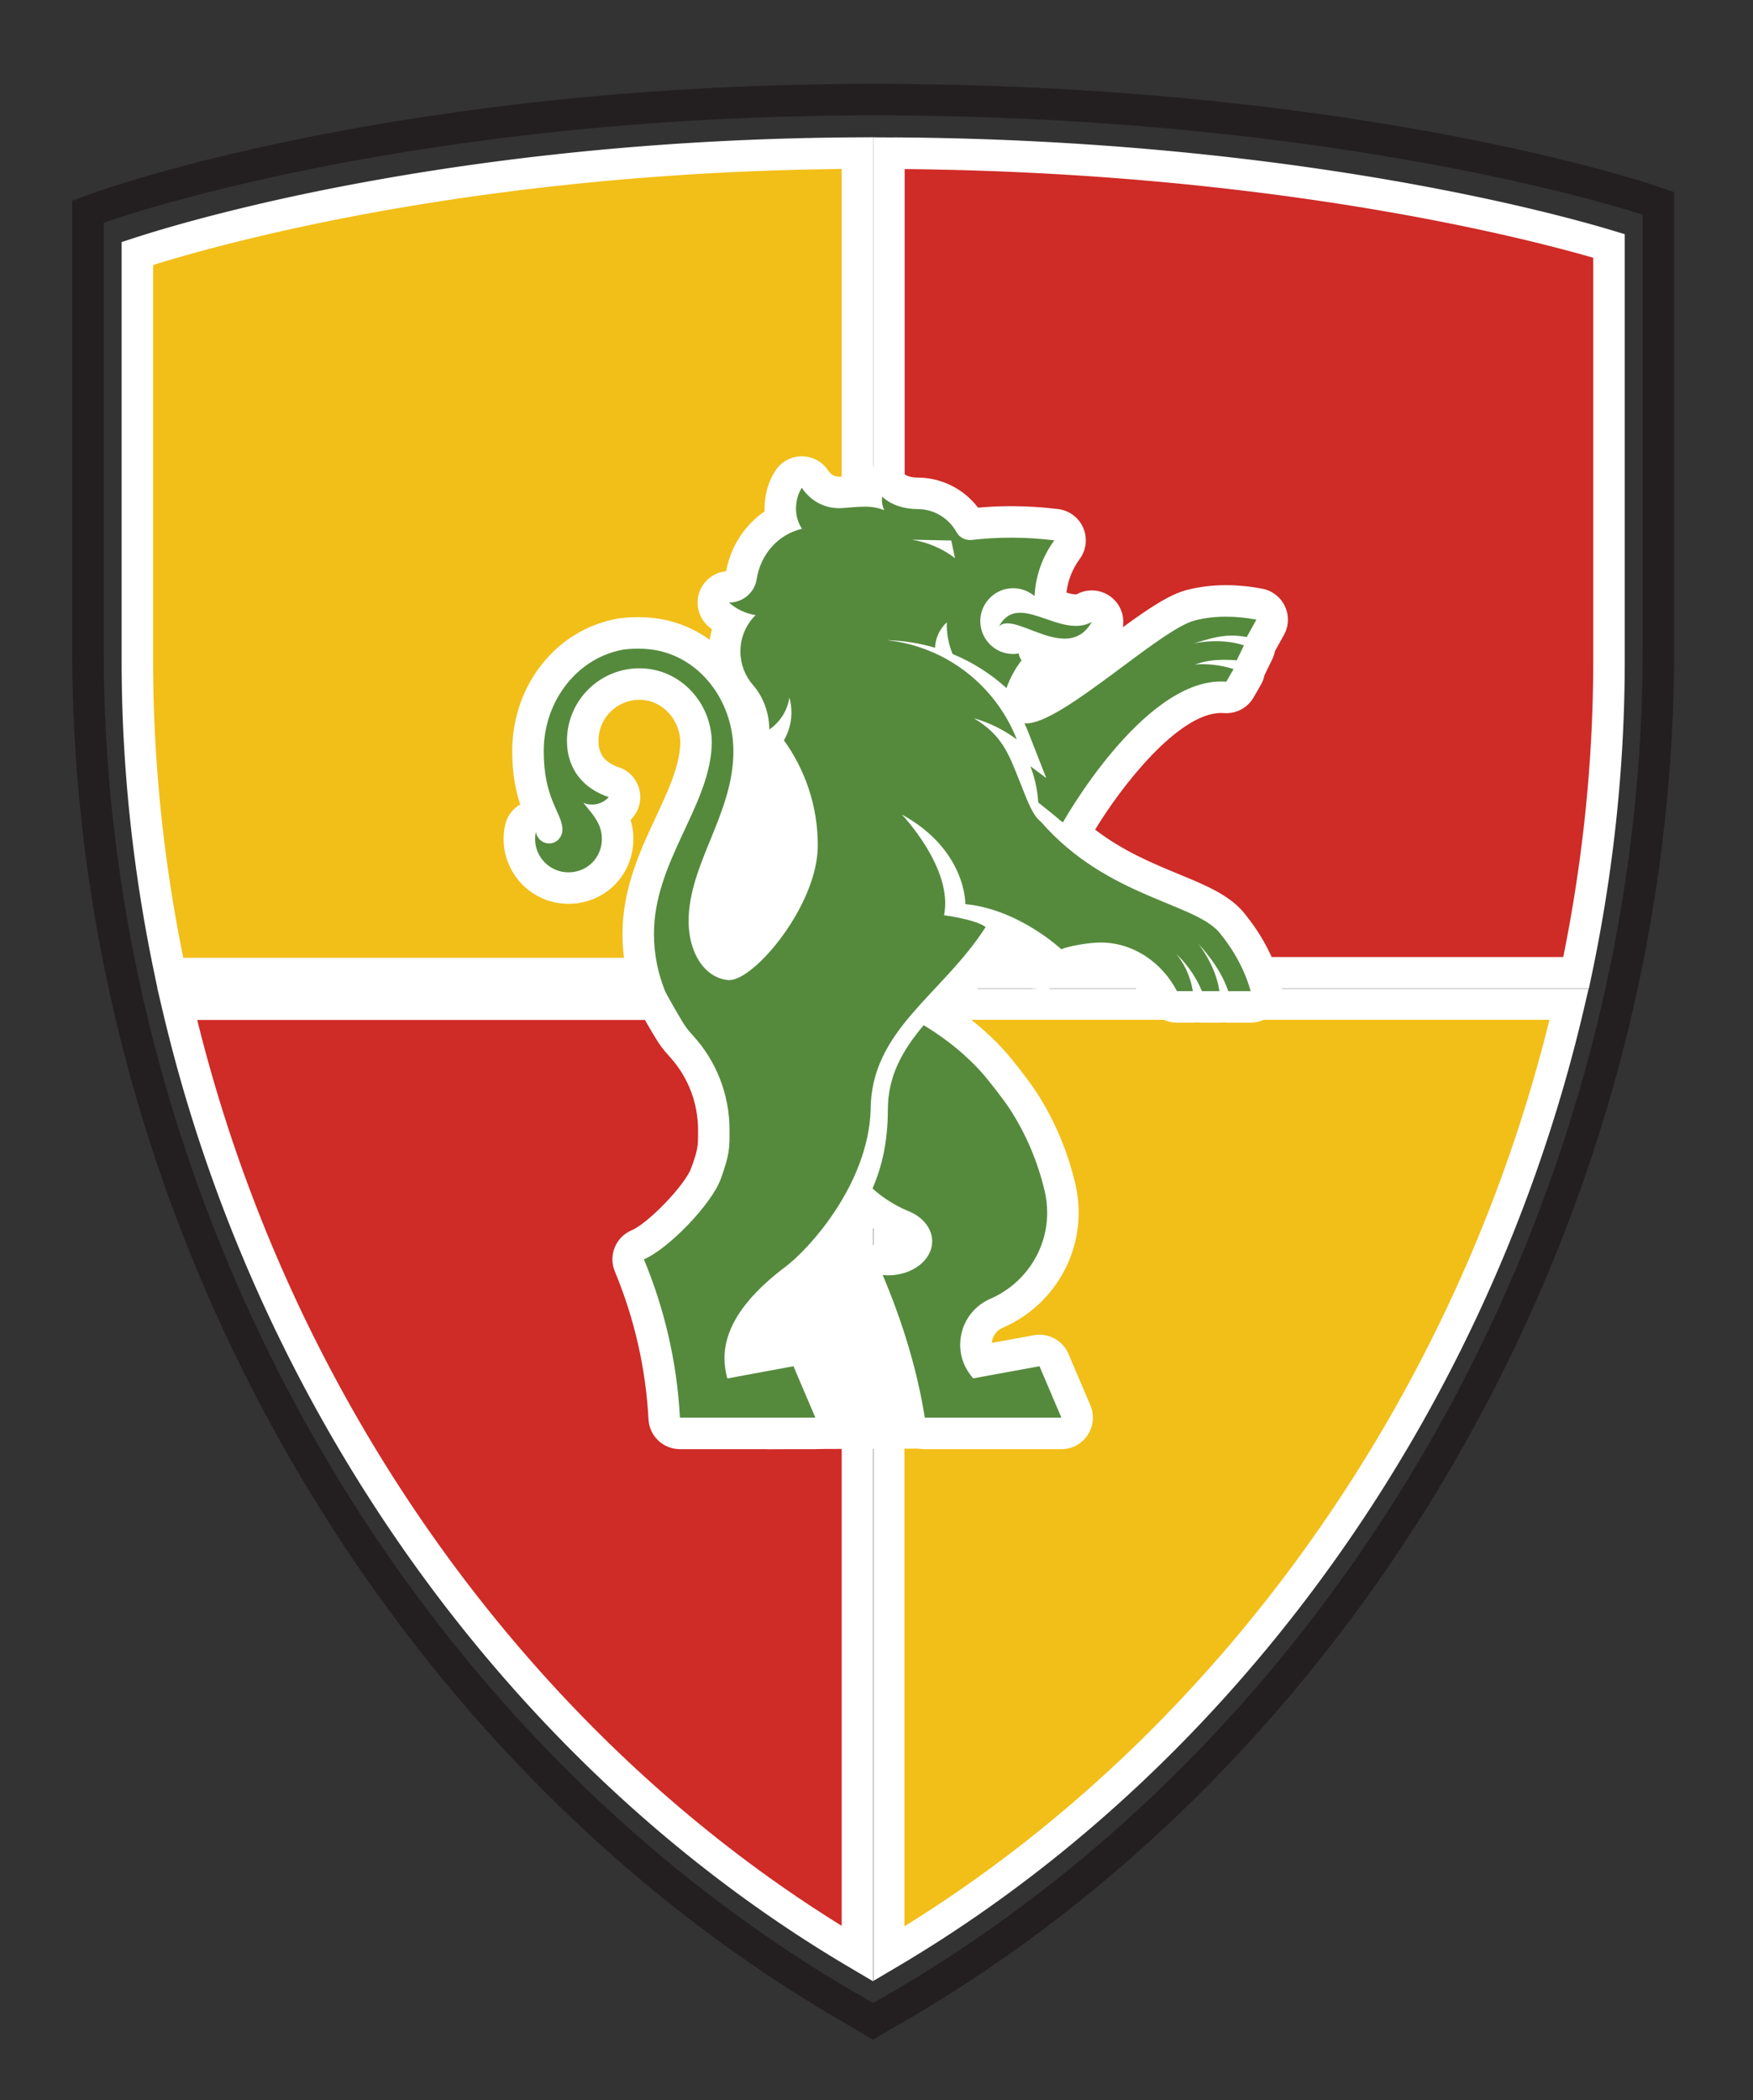
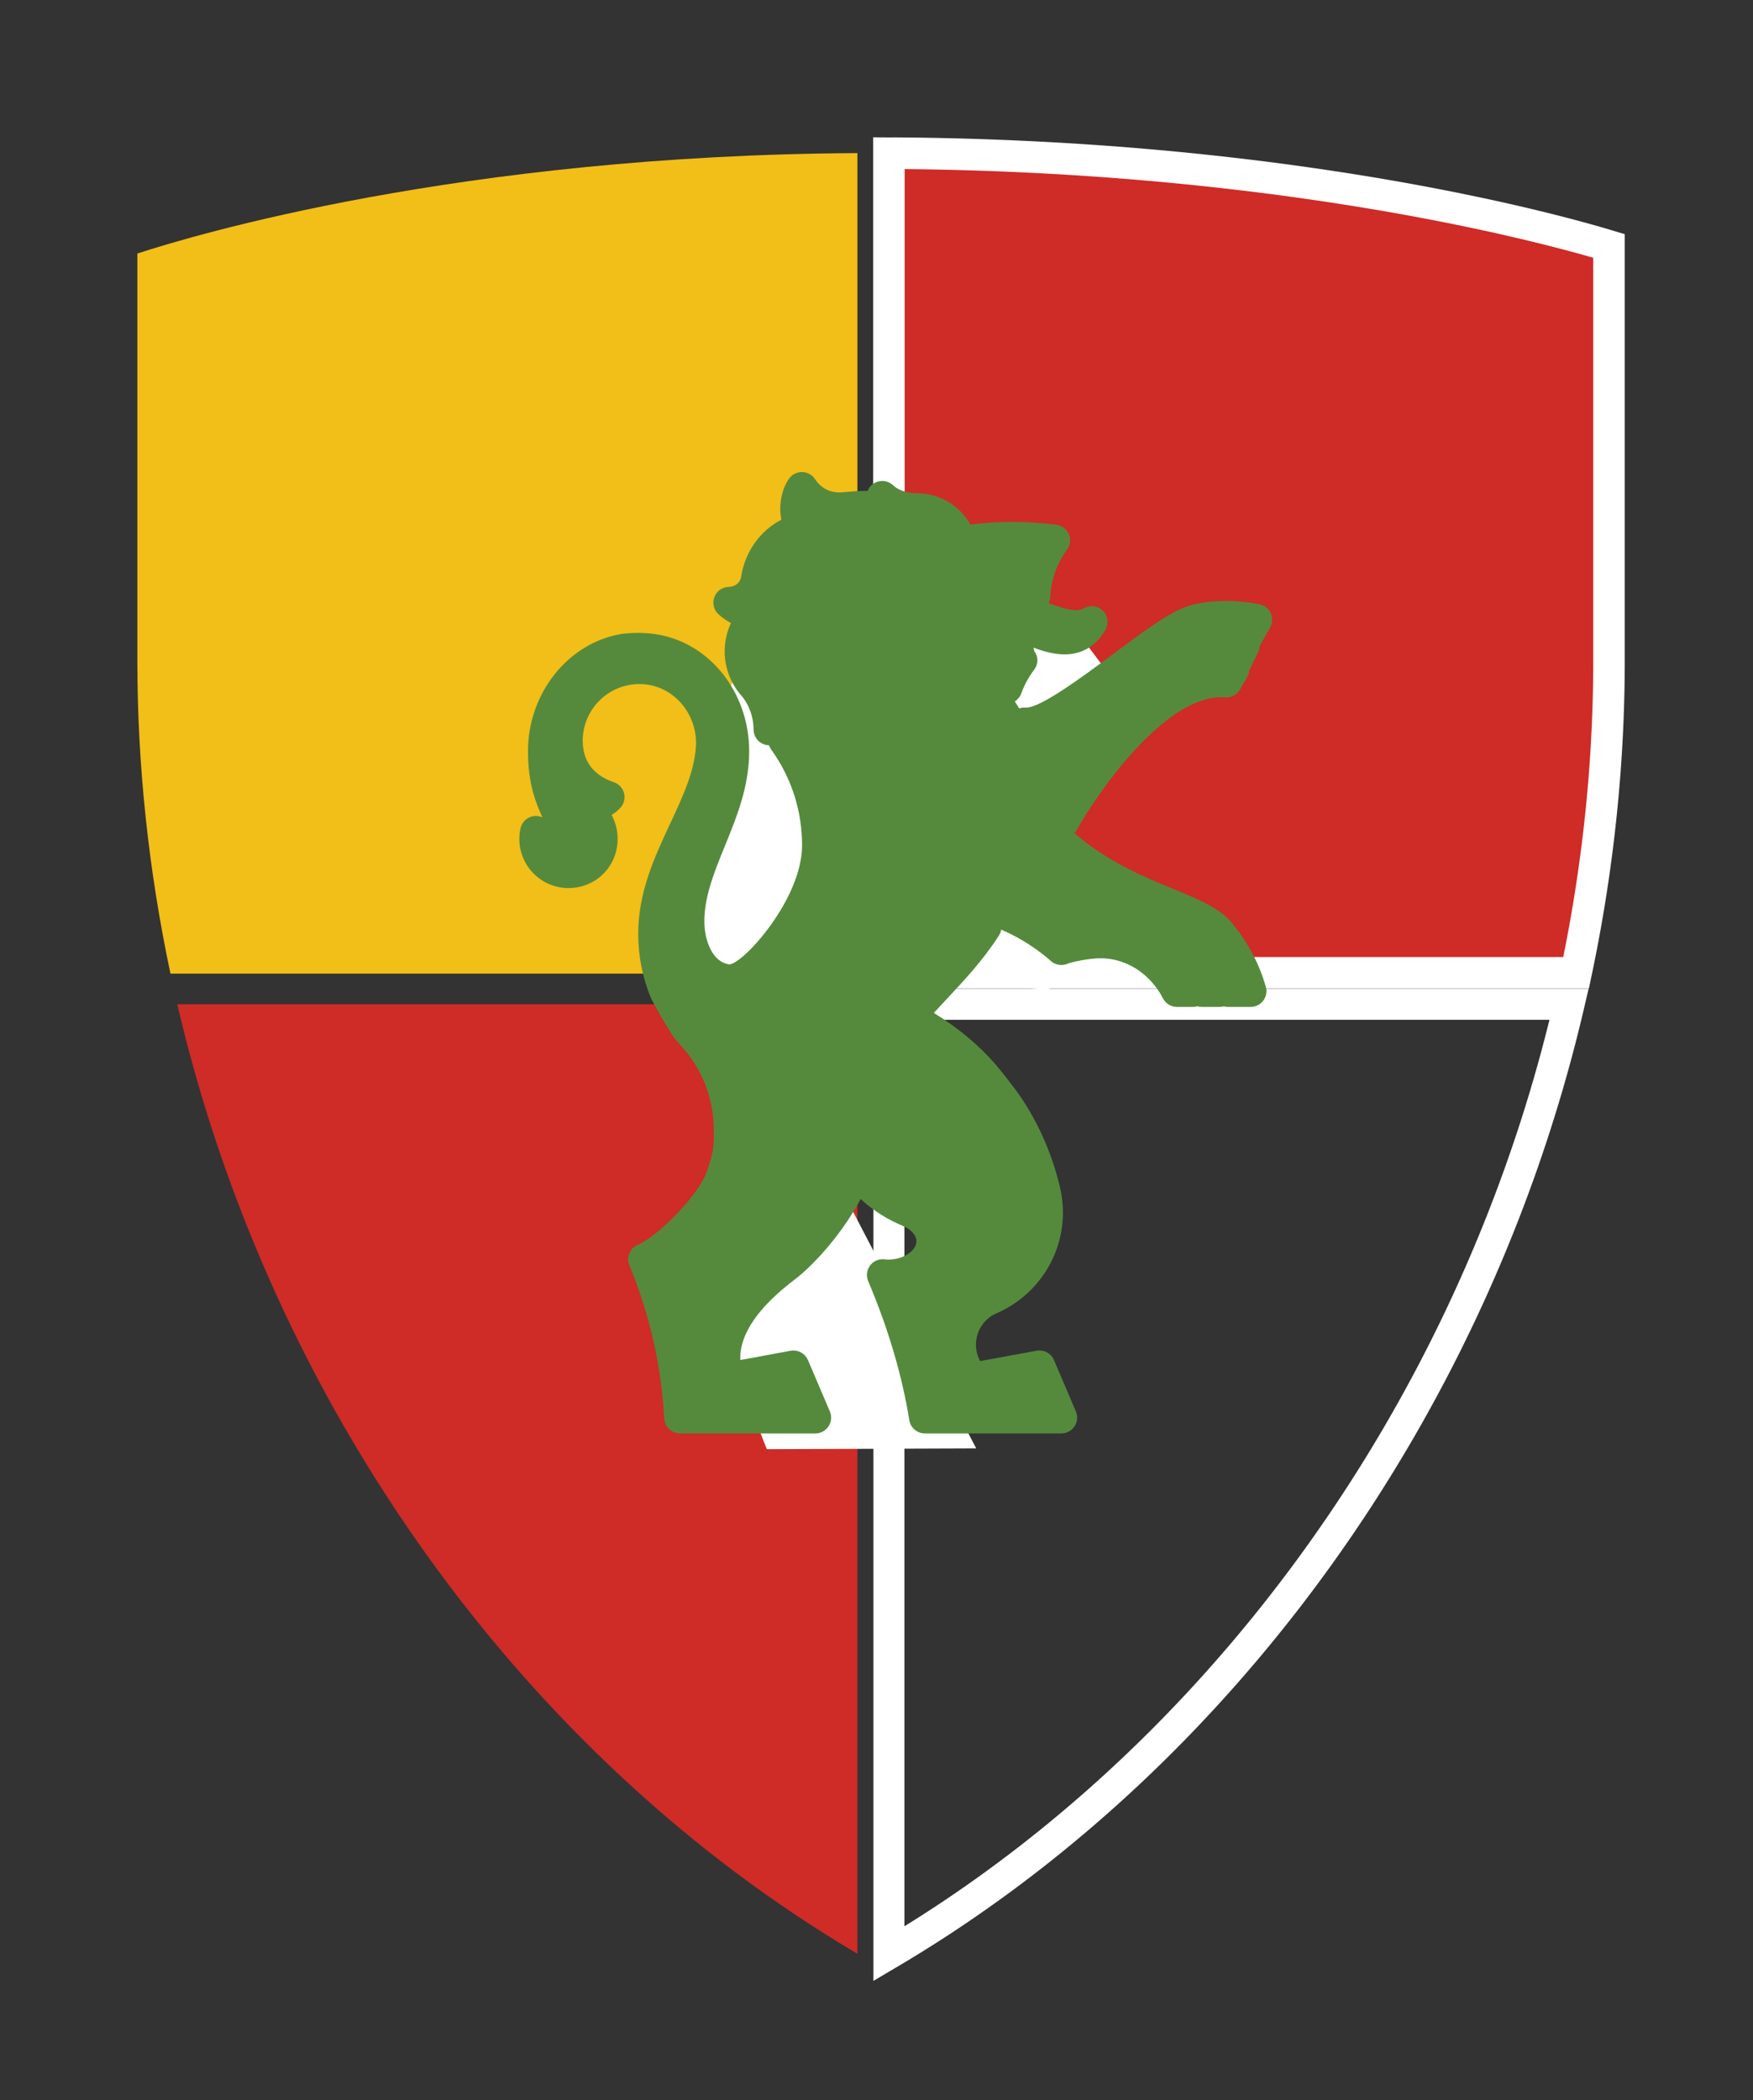
<svg xmlns="http://www.w3.org/2000/svg" xmlns:ns1="http://www.serif.com/" width="100%" height="100%" viewBox="150 5 167 200" version="1.1" xml:space="preserve" style="fill-rule:evenodd;clip-rule:evenodd;stroke-linecap:round;stroke-linejoin:round;stroke-miterlimit:10;">
  <rect x="150" y="5" width="167" height="200" fill="#333333" stroke="none" />
  <g id="Ebene-1" ns1:id="Ebene 1">
-     <path d="M233.182,12.987c-45.18,0 -73.16,9.985 -74.329,10.41l-1.975,0.719l0,42.921c0,10.781 1.196,21.709 3.555,32.482l0.006,0.028l0.012,0.066l0.003,0.014l0.007,0.049l0.012,0.044l0.033,0.174l0.021,0.051c9.207,41.494 35.467,78.031 70.372,97.965l2.269,1.348l1.484,-0.885c35.405,-19.883 62.044,-56.797 71.258,-98.744c2.373,-10.805 3.576,-21.77 3.576,-32.591l0,-41.589l0,-2.156l-2.044,-0.687c-1.167,-0.393 -29.117,-9.619 -74.26,-9.619m0,3c45.171,0 73.304,9.462 73.304,9.462l0,41.589c0,10.847 -1.224,21.554 -3.507,31.946l0.001,0c-9.026,41.088 -34.885,77.166 -69.797,96.772l-0.001,-0.002c-34.889,-19.59 -60.734,-55.633 -69.776,-96.686l-0.002,0c-0.002,-0.007 -0.002,-0.015 -0.005,-0.021c-0.004,-0.022 -0.01,-0.041 -0.014,-0.063l0.002,0c-2.283,-10.392 -3.509,-21.099 -3.509,-31.946l0,-0.001l0,-40.82c0,0 28.133,-10.23 73.304,-10.23" style="fill:#231f20;fill-rule:nonzero;" />
    <g>
      <path d="M166.239,97.726c-2.094,-9.886 -3.154,-19.9 -3.154,-29.785l0,-38.795c5.214,-1.708 30.701,-9.366 68.597,-9.565l0,78.145l-65.443,0Z" style="fill:#f2be18;fill-rule:nonzero;" />
-       <path d="M233.182,99.226l-68.16,0l-0.3,-1.423l-0.049,-0.234l-0.049,-0.235l-0.048,-0.234l-0.048,-0.234l-0.047,-0.234l-0.047,-0.235l-0.047,-0.234l-0.046,-0.235l-0.046,-0.234l-0.046,-0.235l-0.045,-0.234l-0.045,-0.235l-0.044,-0.234l-0.044,-0.235l-0.044,-0.235l-0.043,-0.234l-0.043,-0.235l-0.043,-0.235l-0.042,-0.235l-0.041,-0.235l-0.042,-0.235l-0.041,-0.235l-0.04,-0.235l-0.04,-0.235l-0.04,-0.235l-0.04,-0.235l-0.039,-0.235l-0.038,-0.235l-0.039,-0.235l-0.037,-0.235l-0.038,-0.236l-0.037,-0.235l-0.037,-0.235l-0.036,-0.235l-0.036,-0.236l-0.036,-0.235l-0.035,-0.235l-0.035,-0.236l-0.034,-0.235l-0.034,-0.235l-0.034,-0.236l-0.033,-0.235l-0.033,-0.236l-0.032,-0.235l-0.032,-0.236l-0.032,-0.235l-0.031,-0.236l-0.031,-0.235l-0.031,-0.236l-0.03,-0.235l-0.03,-0.236l-0.029,-0.235l-0.029,-0.236l-0.029,-0.235l-0.028,-0.236l-0.028,-0.236l-0.027,-0.235l-0.028,-0.236l-0.026,-0.235l-0.027,-0.236l-0.025,-0.236l-0.026,-0.235l-0.025,-0.236l-0.025,-0.235l-0.024,-0.236l-0.024,-0.236l-0.024,-0.235l-0.023,-0.236l-0.023,-0.236l-0.022,-0.235l-0.022,-0.236l-0.022,-0.235l-0.021,-0.236l-0.021,-0.236l-0.021,-0.235l-0.02,-0.236l-0.019,-0.235l-0.02,-0.236l-0.019,-0.236l-0.018,-0.235l-0.018,-0.236l-0.018,-0.235l-0.018,-0.236l-0.017,-0.235l-0.016,-0.236l-0.016,-0.235l-0.016,-0.235l-0.016,-0.236l-0.015,-0.235l-0.014,-0.236l-0.015,-0.235l-0.013,-0.235l-0.014,-0.236l-0.013,-0.235l-0.013,-0.235l-0.012,-0.236l-0.012,-0.235l-0.012,-0.235l-0.011,-0.235l-0.01,-0.235l-0.011,-0.236l-0.01,-0.235l-0.009,-0.235l-0.01,-0.235l-0.008,-0.235l-0.009,-0.235l-0.008,-0.235l-0.007,-0.235l-0.008,-0.235l-0.007,-0.235l-0.006,-0.235l-0.006,-0.234l-0.006,-0.235l-0.005,-0.235l-0.005,-0.235l-0.004,-0.234l-0.005,-0.235l-0.003,-0.235l-0.004,-0.234l-0.003,-0.235l-0.002,-0.234l-0.002,-0.235l-0.002,-0.234l-0.001,-0.234l-0.001,-0.235l-0.001,-0.234l0,-0.233l0,-39.884l1.161,-0.379l0.136,-0.045l0.144,-0.046l0.151,-0.048l0.158,-0.05l0.165,-0.053l0.173,-0.054l0.18,-0.056l0.187,-0.058l0.194,-0.06l0.202,-0.062l0.209,-0.063l0.216,-0.065l0.223,-0.067l0.231,-0.068l0.237,-0.07l0.245,-0.072l0.251,-0.073l0.259,-0.075l0.265,-0.076l0.273,-0.077l0.279,-0.079l0.287,-0.08l0.293,-0.082l0.301,-0.082l0.307,-0.084l0.314,-0.085l0.321,-0.087l0.327,-0.087l0.167,-0.044l0.168,-0.044l0.169,-0.045l0.172,-0.045l0.173,-0.045l0.175,-0.045l0.176,-0.046l0.179,-0.046l0.179,-0.046l0.182,-0.046l0.183,-0.046l0.185,-0.047l0.186,-0.047l0.189,-0.047l0.189,-0.047l0.192,-0.048l0.193,-0.048l0.195,-0.047l0.196,-0.048l0.198,-0.049l0.2,-0.048l0.201,-0.049l0.203,-0.048l0.205,-0.049l0.206,-0.049l0.208,-0.049l0.21,-0.05l0.211,-0.049l0.213,-0.05l0.214,-0.049l0.216,-0.05l0.217,-0.05l0.22,-0.05l0.221,-0.05l0.222,-0.051l0.224,-0.05l0.225,-0.05l0.228,-0.051l0.228,-0.051l0.231,-0.05l0.232,-0.051l0.233,-0.051l0.235,-0.051l0.237,-0.051l0.238,-0.051l0.24,-0.051l0.241,-0.051l0.243,-0.051l0.245,-0.051l0.246,-0.051l0.248,-0.052l0.249,-0.051l0.25,-0.051l0.253,-0.052l0.254,-0.051l0.255,-0.051l0.257,-0.051l0.258,-0.052l0.26,-0.051l0.262,-0.051l0.263,-0.052l0.264,-0.051l0.266,-0.051l0.268,-0.051l0.269,-0.051l0.271,-0.051l0.272,-0.051l0.274,-0.051l0.275,-0.051l0.276,-0.051l0.279,-0.051l0.279,-0.05l0.281,-0.051l0.283,-0.05l0.284,-0.051l0.286,-0.05l0.287,-0.05l0.288,-0.05l0.291,-0.05l0.291,-0.05l0.293,-0.05l0.295,-0.05l0.296,-0.049l0.297,-0.05l0.299,-0.049l0.3,-0.049l0.302,-0.049l0.303,-0.049l0.305,-0.048l0.306,-0.049l0.308,-0.048l0.309,-0.048l0.31,-0.048l0.312,-0.048l0.313,-0.048l0.315,-0.047l0.316,-0.048l0.318,-0.047l0.319,-0.046l0.32,-0.047l0.322,-0.046l0.323,-0.047l0.325,-0.045l0.326,-0.046l0.328,-0.046l0.329,-0.045l0.33,-0.045l0.332,-0.045l0.333,-0.044l0.334,-0.044l0.336,-0.044l0.337,-0.044l0.339,-0.044l0.34,-0.043l0.341,-0.043l0.343,-0.042l0.344,-0.043l0.346,-0.042l0.347,-0.041l0.348,-0.042l0.349,-0.041l0.351,-0.041l0.353,-0.04l0.353,-0.04l0.355,-0.04l0.357,-0.039l0.357,-0.039l0.359,-0.039l0.361,-0.039l0.361,-0.038l0.363,-0.037l0.365,-0.038l0.366,-0.037l0.366,-0.036l0.369,-0.037l0.37,-0.035l0.37,-0.036l0.373,-0.035l0.373,-0.035l0.375,-0.034l0.376,-0.034l0.378,-0.033l0.379,-0.033l0.38,-0.033l0.381,-0.032l0.383,-0.032l0.384,-0.031l0.385,-0.031l0.387,-0.03l0.387,-0.03l0.389,-0.03l0.391,-0.029l0.391,-0.029l0.393,-0.028l0.394,-0.027l0.396,-0.028l0.397,-0.026l0.397,-0.026l0.4,-0.026l0.4,-0.025l0.402,-0.025l0.403,-0.024l0.404,-0.024l0.405,-0.023l0.407,-0.023l0.408,-0.022l0.409,-0.021l0.41,-0.021l0.412,-0.021l0.412,-0.02l0.414,-0.019l0.416,-0.019l0.416,-0.018l0.418,-0.018l0.419,-0.017l0.42,-0.017l0.421,-0.016l0.422,-0.015l0.424,-0.015l0.425,-0.014l0.426,-0.014l0.427,-0.013l0.428,-0.012l0.43,-0.012l0.431,-0.011l0.432,-0.011l0.433,-0.01l0.434,-0.009l0.436,-0.009l0.436,-0.008l0.438,-0.007l0.439,-0.007l0.44,-0.006l0.441,-0.005l0.443,-0.005l0.443,-0.004l0.445,-0.003l1.954,-0.012l0,81.154Zm-3.25,-78.13l-0.437,0.005l-0.435,0.006l-0.435,0.007l-0.433,0.007l-0.432,0.008l-0.431,0.008l-0.43,0.01l-0.428,0.009l-0.428,0.011l-0.426,0.011l-0.425,0.012l-0.424,0.012l-0.423,0.013l-0.421,0.013l-0.42,0.014l-0.42,0.015l-0.418,0.015l-0.416,0.016l-0.416,0.016l-0.414,0.017l-0.414,0.018l-0.411,0.018l-0.411,0.019l-0.41,0.019l-0.408,0.019l-0.407,0.021l-0.406,0.021l-0.405,0.021l-0.404,0.022l-0.402,0.022l-0.401,0.023l-0.4,0.024l-0.398,0.023l-0.398,0.025l-0.396,0.025l-0.395,0.025l-0.393,0.026l-0.393,0.027l-0.391,0.026l-0.39,0.028l-0.388,0.028l-0.388,0.028l-0.386,0.029l-0.385,0.029l-0.383,0.03l-0.382,0.03l-0.381,0.03l-0.38,0.031l-0.379,0.032l-0.377,0.031l-0.376,0.033l-0.374,0.032l-0.374,0.033l-0.372,0.034l-0.371,0.034l-0.369,0.034l-0.368,0.035l-0.367,0.035l-0.366,0.035l-0.364,0.036l-0.363,0.036l-0.361,0.037l-0.361,0.037l-0.359,0.037l-0.357,0.038l-0.357,0.038l-0.355,0.038l-0.353,0.039l-0.353,0.039l-0.351,0.039l-0.349,0.04l-0.348,0.04l-0.347,0.04l-0.346,0.041l-0.344,0.041l-0.343,0.041l-0.342,0.041l-0.34,0.042l-0.339,0.042l-0.337,0.043l-0.336,0.042l-0.335,0.043l-0.333,0.043l-0.332,0.044l-0.331,0.044l-0.329,0.044l-0.328,0.044l-0.326,0.044l-0.326,0.045l-0.323,0.045l-0.322,0.045l-0.321,0.046l-0.32,0.045l-0.318,0.046l-0.316,0.046l-0.316,0.046l-0.314,0.047l-0.312,0.047l-0.311,0.046l-0.309,0.047l-0.309,0.048l-0.306,0.047l-0.306,0.048l-0.303,0.047l-0.303,0.048l-0.301,0.048l-0.299,0.049l-0.299,0.048l-0.296,0.048l-0.295,0.049l-0.294,0.049l-0.292,0.049l-0.291,0.049l-0.29,0.049l-0.288,0.049l-0.286,0.05l-0.285,0.049l-0.283,0.05l-0.282,0.049l-0.281,0.05l-0.279,0.05l-0.278,0.05l-0.276,0.05l-0.274,0.05l-0.273,0.05l-0.272,0.051l-0.27,0.05l-0.269,0.05l-0.267,0.051l-0.266,0.05l-0.264,0.05l-0.262,0.051l-0.261,0.05l-0.26,0.051l-0.258,0.051l-0.256,0.05l-0.255,0.051l-0.254,0.05l-0.252,0.051l-0.25,0.051l-0.249,0.05l-0.247,0.051l-0.246,0.05l-0.244,0.051l-0.243,0.05l-0.241,0.051l-0.24,0.05l-0.238,0.051l-0.236,0.05l-0.235,0.05l-0.233,0.051l-0.232,0.05l-0.23,0.05l-0.229,0.05l-0.227,0.05l-0.226,0.05l-0.223,0.05l-0.223,0.049l-0.22,0.05l-0.22,0.05l-0.217,0.049l-0.216,0.049l-0.214,0.049l-0.213,0.049l-0.211,0.049l-0.21,0.049l-0.208,0.049l-0.206,0.048l-0.205,0.049l-0.203,0.048l-0.201,0.048l-0.2,0.048l-0.198,0.048l-0.197,0.048l-0.195,0.047l-0.193,0.047l-0.191,0.047l-0.19,0.047l-0.189,0.047l-0.187,0.047l-0.185,0.046l-0.183,0.046l-0.182,0.046l-0.18,0.046l-0.178,0.045l-0.177,0.045l-0.175,0.045l-0.174,0.045l-0.171,0.045l-0.17,0.044l-0.169,0.044l-0.167,0.044l-0.165,0.043l-0.163,0.043l-0.322,0.086l-0.314,0.085l-0.309,0.083l-0.301,0.083l-0.294,0.081l-0.288,0.08l-0.28,0.078l-0.274,0.077l-0.267,0.076l-0.26,0.075l-0.252,0.073l-0.246,0.071l-0.239,0.07l-0.232,0.068l-0.224,0.067l-0.218,0.065l-0.21,0.064l-0.204,0.061l-0.196,0.06l-0.189,0.058l-0.182,0.057l-0.158,0.049l0,37.699l0,0.23l0.001,0.229l0.001,0.23l0.001,0.229l0.002,0.229l0.002,0.23l0.002,0.229l0.003,0.23l0.003,0.229l0.004,0.23l0.004,0.23l0.004,0.229l0.005,0.23l0.005,0.23l0.006,0.23l0.006,0.229l0.006,0.23l0.007,0.23l0.007,0.23l0.007,0.23l0.008,0.23l0.009,0.23l0.008,0.23l0.009,0.23l0.01,0.23l0.009,0.231l0.011,0.23l0.01,0.23l0.011,0.23l0.011,0.231l0.012,0.23l0.012,0.23l0.012,0.231l0.013,0.23l0.013,0.23l0.014,0.231l0.014,0.23l0.014,0.231l0.015,0.23l0.015,0.231l0.016,0.23l0.016,0.231l0.016,0.23l0.017,0.231l0.017,0.231l0.017,0.23l0.018,0.231l0.018,0.231l0.018,0.23l0.019,0.231l0.02,0.231l0.019,0.23l0.02,0.231l0.021,0.231l0.021,0.23l0.021,0.231l0.021,0.231l0.022,0.231l0.023,0.23l0.023,0.231l0.023,0.231l0.023,0.231l0.024,0.23l0.024,0.231l0.025,0.231l0.025,0.231l0.025,0.231l0.026,0.23l0.026,0.231l0.027,0.231l0.027,0.231l0.027,0.23l0.027,0.231l0.029,0.231l0.028,0.231l0.029,0.23l0.029,0.231l0.029,0.231l0.03,0.231l0.031,0.23l0.03,0.231l0.031,0.231l0.032,0.23l0.032,0.231l0.032,0.231l0.033,0.23l0.032,0.231l0.034,0.23l0.033,0.231l0.035,0.231l0.034,0.23l0.035,0.231l0.035,0.23l0.036,0.231l0.036,0.23l0.036,0.231l0.037,0.23l0.037,0.23l0.037,0.231l0.038,0.23l0.038,0.231l0.039,0.23l0.039,0.23l0.039,0.23l0.04,0.231l0.04,0.23l0.041,0.23l0.041,0.23l0.041,0.23l0.042,0.23l0.042,0.23l0.042,0.23l0.043,0.23l0.043,0.23l0.043,0.23l0.044,0.23l0.045,0.23l0.044,0.23l0.045,0.229l0.046,0.23l0.045,0.23l0.047,0.229l0.038,0.188l62.722,0l0,-75.133l-0.25,0.003Z" style="fill:#fff;" />
    </g>
    <g>
      <path d="M234.682,97.645l0,-78.063c37.869,0.183 63.311,7.239 68.599,8.839l0,39.519c0,9.86 -1.055,19.848 -3.137,29.705l-65.462,0Z" style="fill:#cf2b27;fill-rule:nonzero;" />
      <path d="M235.135,18.084l0.444,0.003l0.443,0.004l0.442,0.005l0.441,0.005l0.439,0.005l0.439,0.006l0.437,0.007l0.436,0.007l0.435,0.008l0.434,0.009l0.432,0.009l0.432,0.01l0.43,0.01l0.429,0.011l0.428,0.011l0.427,0.012l0.425,0.013l0.425,0.013l0.423,0.014l0.422,0.014l0.42,0.014l0.42,0.016l0.418,0.016l0.417,0.016l0.416,0.017l0.415,0.017l0.414,0.018l0.412,0.018l0.411,0.019l0.41,0.02l0.408,0.019l0.408,0.021l0.406,0.021l0.405,0.021l0.403,0.022l0.403,0.022l0.401,0.023l0.4,0.023l0.398,0.024l0.398,0.024l0.396,0.024l0.395,0.025l0.394,0.026l0.392,0.026l0.391,0.026l0.39,0.027l0.389,0.027l0.387,0.028l0.386,0.028l0.385,0.028l0.383,0.029l0.382,0.029l0.381,0.03l0.38,0.03l0.378,0.031l0.377,0.03l0.376,0.032l0.374,0.031l0.373,0.032l0.372,0.032l0.371,0.033l0.369,0.033l0.368,0.033l0.366,0.034l0.365,0.034l0.364,0.035l0.363,0.034l0.361,0.035l0.36,0.036l0.358,0.036l0.358,0.036l0.356,0.036l0.354,0.037l0.353,0.037l0.352,0.037l0.351,0.038l0.349,0.037l0.348,0.039l0.346,0.038l0.345,0.039l0.344,0.039l0.342,0.039l0.341,0.04l0.34,0.039l0.338,0.04l0.337,0.041l0.335,0.04l0.334,0.041l0.333,0.041l0.331,0.041l0.33,0.042l0.329,0.041l0.327,0.042l0.325,0.043l0.325,0.042l0.323,0.042l0.321,0.043l0.32,0.043l0.319,0.043l0.317,0.044l0.316,0.043l0.314,0.044l0.313,0.044l0.312,0.044l0.31,0.044l0.309,0.045l0.307,0.044l0.306,0.045l0.304,0.045l0.303,0.045l0.301,0.045l0.3,0.045l0.299,0.046l0.297,0.045l0.296,0.046l0.294,0.046l0.293,0.046l0.291,0.046l0.29,0.046l0.288,0.046l0.287,0.046l0.285,0.047l0.284,0.046l0.282,0.047l0.281,0.046l0.28,0.047l0.277,0.047l0.277,0.047l0.275,0.047l0.273,0.047l0.272,0.047l0.271,0.047l0.268,0.047l0.268,0.047l0.266,0.048l0.264,0.047l0.263,0.047l0.261,0.047l0.26,0.048l0.258,0.047l0.257,0.047l0.255,0.048l0.254,0.047l0.252,0.047l0.251,0.048l0.249,0.047l0.247,0.047l0.246,0.048l0.244,0.047l0.243,0.047l0.241,0.047l0.24,0.047l0.238,0.047l0.237,0.047l0.235,0.047l0.233,0.047l0.232,0.047l0.23,0.047l0.229,0.047l0.227,0.047l0.226,0.046l0.224,0.047l0.222,0.046l0.221,0.046l0.219,0.047l0.218,0.046l0.216,0.046l0.214,0.046l0.213,0.045l0.211,0.046l0.209,0.046l0.208,0.045l0.207,0.045l0.204,0.045l0.203,0.045l0.202,0.045l0.199,0.045l0.199,0.045l0.196,0.044l0.195,0.044l0.193,0.044l0.192,0.044l0.19,0.044l0.188,0.043l0.187,0.044l0.185,0.043l0.183,0.043l0.182,0.043l0.18,0.042l0.355,0.085l0.348,0.083l0.342,0.083l0.334,0.082l0.329,0.081l0.321,0.079l0.315,0.079l0.307,0.078l0.301,0.076l0.294,0.076l0.287,0.074l0.281,0.073l0.273,0.072l0.266,0.07l0.26,0.069l0.252,0.068l0.246,0.067l0.238,0.065l0.231,0.063l0.224,0.062l0.217,0.061l0.21,0.058l0.203,0.058l0.196,0.055l0.188,0.054l0.182,0.053l0.174,0.05l0.166,0.049l0.16,0.047l0.152,0.045l0.145,0.043l0.137,0.041l1.196,0.361l0,40.633l0,0.233l-0.001,0.234l-0.001,0.234l-0.001,0.234l-0.002,0.233l-0.002,0.234l-0.002,0.234l-0.003,0.234l-0.004,0.234l-0.003,0.234l-0.004,0.234l-0.005,0.234l-0.005,0.234l-0.005,0.235l-0.006,0.234l-0.006,0.234l-0.006,0.234l-0.007,0.234l-0.007,0.235l-0.008,0.234l-0.008,0.235l-0.008,0.234l-0.009,0.234l-0.009,0.235l-0.01,0.234l-0.01,0.235l-0.01,0.234l-0.011,0.235l-0.011,0.235l-0.011,0.234l-0.012,0.235l-0.012,0.234l-0.013,0.235l-0.013,0.235l-0.013,0.234l-0.014,0.235l-0.014,0.235l-0.015,0.235l-0.015,0.235l-0.015,0.234l-0.016,0.235l-0.016,0.235l-0.017,0.235l-0.017,0.235l-0.017,0.235l-0.018,0.235l-0.018,0.234l-0.018,0.235l-0.019,0.235l-0.019,0.235l-0.02,0.235l-0.02,0.235l-0.02,0.235l-0.021,0.235l-0.021,0.235l-0.022,0.235l-0.022,0.235l-0.022,0.235l-0.023,0.235l-0.023,0.235l-0.023,0.235l-0.024,0.235l-0.024,0.235l-0.025,0.235l-0.025,0.235l-0.025,0.235l-0.026,0.235l-0.026,0.235l-0.027,0.235l-0.027,0.235l-0.027,0.235l-0.028,0.235l-0.028,0.235l-0.028,0.235l-0.029,0.235l-0.029,0.235l-0.03,0.235l-0.03,0.234l-0.03,0.235l-0.031,0.235l-0.031,0.235l-0.032,0.235l-0.032,0.235l-0.032,0.235l-0.033,0.234l-0.033,0.235l-0.033,0.235l-0.034,0.235l-0.034,0.234l-0.035,0.235l-0.035,0.235l-0.036,0.235l-0.035,0.234l-0.036,0.235l-0.037,0.234l-0.037,0.235l-0.037,0.234l-0.038,0.235l-0.038,0.234l-0.038,0.235l-0.039,0.234l-0.039,0.235l-0.04,0.234l-0.04,0.235l-0.04,0.234l-0.041,0.234l-0.041,0.234l-0.041,0.235l-0.042,0.234l-0.043,0.234l-0.042,0.234l-0.043,0.234l-0.044,0.234l-0.043,0.234l-0.045,0.234l-0.044,0.234l-0.045,0.234l-0.045,0.234l-0.046,0.234l-0.046,0.233l-0.046,0.234l-0.047,0.234l-0.048,0.234l-0.047,0.233l-0.048,0.234l-0.048,0.233l-0.049,0.234l-0.3,1.423l-68.179,0l0,-81.071l1.953,0.01Zm1.047,3.009l0,75.052l62.741,0l0.037,-0.183l0.045,-0.229l0.046,-0.229l0.045,-0.229l0.045,-0.229l0.044,-0.229l0.044,-0.229l0.044,-0.23l0.043,-0.229l0.043,-0.229l0.043,-0.229l0.042,-0.23l0.042,-0.229l0.041,-0.23l0.041,-0.229l0.041,-0.229l0.04,-0.23l0.04,-0.23l0.039,-0.229l0.039,-0.23l0.039,-0.229l0.039,-0.23l0.038,-0.23l0.037,-0.229l0.038,-0.23l0.036,-0.23l0.037,-0.23l0.036,-0.23l0.036,-0.229l0.035,-0.23l0.035,-0.23l0.035,-0.23l0.034,-0.23l0.034,-0.23l0.034,-0.23l0.033,-0.23l0.033,-0.23l0.032,-0.23l0.032,-0.23l0.032,-0.23l0.031,-0.23l0.031,-0.23l0.03,-0.23l0.031,-0.23l0.029,-0.23l0.03,-0.23l0.029,-0.23l0.028,-0.23l0.029,-0.23l0.028,-0.231l0.027,-0.23l0.027,-0.23l0.027,-0.23l0.026,-0.23l0.026,-0.23l0.026,-0.231l0.025,-0.23l0.025,-0.23l0.025,-0.23l0.024,-0.23l0.024,-0.23l0.023,-0.23l0.023,-0.231l0.022,-0.23l0.023,-0.23l0.022,-0.23l0.021,-0.23l0.021,-0.23l0.021,-0.23l0.02,-0.231l0.02,-0.23l0.02,-0.23l0.019,-0.23l0.019,-0.23l0.018,-0.23l0.018,-0.23l0.018,-0.23l0.017,-0.23l0.017,-0.23l0.017,-0.23l0.016,-0.23l0.016,-0.23l0.015,-0.23l0.015,-0.23l0.015,-0.23l0.014,-0.23l0.014,-0.229l0.014,-0.23l0.013,-0.23l0.012,-0.23l0.013,-0.23l0.012,-0.229l0.011,-0.23l0.012,-0.23l0.011,-0.23l0.01,-0.229l0.01,-0.23l0.01,-0.229l0.009,-0.23l0.009,-0.229l0.009,-0.23l0.008,-0.229l0.008,-0.23l0.007,-0.229l0.007,-0.229l0.007,-0.23l0.006,-0.229l0.006,-0.229l0.006,-0.23l0.005,-0.229l0.005,-0.229l0.004,-0.229l0.004,-0.229l0.004,-0.229l0.003,-0.229l0.003,-0.229l0.002,-0.229l0.002,-0.229l0.002,-0.228l0.001,-0.229l0.001,-0.229l0.001,-0.228l0,-0.23l0,-38.397l-0.14,-0.04l-0.183,-0.053l-0.191,-0.054l-0.197,-0.056l-0.205,-0.057l-0.212,-0.059l-0.219,-0.061l-0.226,-0.062l-0.233,-0.063l-0.24,-0.065l-0.247,-0.066l-0.254,-0.068l-0.261,-0.069l-0.267,-0.071l-0.275,-0.071l-0.282,-0.073l-0.288,-0.074l-0.296,-0.075l-0.302,-0.076l-0.309,-0.078l-0.316,-0.078l-0.322,-0.08l-0.329,-0.08l-0.336,-0.081l-0.343,-0.083l-0.349,-0.083l-0.177,-0.042l-0.179,-0.042l-0.18,-0.042l-0.182,-0.042l-0.184,-0.043l-0.186,-0.043l-0.187,-0.043l-0.188,-0.043l-0.191,-0.044l-0.191,-0.043l-0.194,-0.044l-0.195,-0.044l-0.197,-0.044l-0.198,-0.044l-0.201,-0.044l-0.201,-0.045l-0.203,-0.044l-0.205,-0.045l-0.207,-0.045l-0.208,-0.045l-0.21,-0.045l-0.211,-0.046l-0.213,-0.045l-0.215,-0.045l-0.216,-0.046l-0.217,-0.046l-0.22,-0.045l-0.22,-0.046l-0.223,-0.046l-0.224,-0.046l-0.226,-0.046l-0.227,-0.047l-0.229,-0.046l-0.23,-0.046l-0.232,-0.046l-0.233,-0.047l-0.235,-0.046l-0.237,-0.047l-0.238,-0.046l-0.24,-0.047l-0.241,-0.047l-0.243,-0.046l-0.244,-0.047l-0.246,-0.047l-0.247,-0.046l-0.249,-0.047l-0.251,-0.047l-0.252,-0.047l-0.253,-0.046l-0.255,-0.047l-0.257,-0.047l-0.258,-0.047l-0.259,-0.046l-0.261,-0.047l-0.263,-0.047l-0.264,-0.046l-0.266,-0.047l-0.267,-0.046l-0.269,-0.047l-0.27,-0.046l-0.271,-0.047l-0.274,-0.046l-0.274,-0.046l-0.276,-0.046l-0.278,-0.047l-0.279,-0.046l-0.28,-0.046l-0.282,-0.045l-0.284,-0.046l-0.285,-0.046l-0.286,-0.045l-0.288,-0.046l-0.289,-0.045l-0.291,-0.046l-0.292,-0.045l-0.294,-0.045l-0.295,-0.045l-0.297,-0.044l-0.298,-0.045l-0.299,-0.045l-0.301,-0.044l-0.303,-0.044l-0.303,-0.044l-0.305,-0.044l-0.307,-0.044l-0.308,-0.043l-0.31,-0.044l-0.311,-0.043l-0.312,-0.043l-0.314,-0.043l-0.315,-0.043l-0.316,-0.042l-0.318,-0.042l-0.32,-0.043l-0.32,-0.041l-0.322,-0.042l-0.324,-0.042l-0.325,-0.041l-0.326,-0.041l-0.328,-0.041l-0.329,-0.04l-0.331,-0.041l-0.331,-0.04l-0.334,-0.04l-0.334,-0.039l-0.336,-0.04l-0.337,-0.039l-0.339,-0.039l-0.34,-0.038l-0.342,-0.038l-0.342,-0.039l-0.344,-0.037l-0.346,-0.038l-0.347,-0.037l-0.348,-0.037l-0.349,-0.036l-0.351,-0.037l-0.352,-0.036l-0.354,-0.035l-0.355,-0.036l-0.356,-0.035l-0.357,-0.034l-0.359,-0.035l-0.36,-0.034l-0.362,-0.034l-0.362,-0.033l-0.365,-0.033l-0.365,-0.033l-0.367,-0.032l-0.368,-0.032l-0.369,-0.032l-0.37,-0.031l-0.372,-0.031l-0.373,-0.03l-0.375,-0.03l-0.376,-0.03l-0.377,-0.03l-0.378,-0.028l-0.38,-0.029l-0.38,-0.028l-0.382,-0.028l-0.384,-0.027l-0.385,-0.027l-0.385,-0.027l-0.388,-0.026l-0.388,-0.025l-0.39,-0.026l-0.391,-0.024l-0.392,-0.025l-0.393,-0.024l-0.395,-0.023l-0.396,-0.023l-0.397,-0.023l-0.399,-0.022l-0.399,-0.021l-0.401,-0.021l-0.402,-0.021l-0.404,-0.02l-0.404,-0.02l-0.406,-0.019l-0.407,-0.019l-0.408,-0.018l-0.409,-0.018l-0.411,-0.017l-0.412,-0.017l-0.413,-0.016l-0.414,-0.015l-0.416,-0.015l-0.416,-0.015l-0.418,-0.014l-0.419,-0.014l-0.42,-0.013l-0.422,-0.012l-0.422,-0.012l-0.424,-0.011l-0.425,-0.011l-0.426,-0.01l-0.427,-0.01l-0.428,-0.009l-0.43,-0.008l-0.431,-0.008l-0.432,-0.007l-0.433,-0.007l-0.434,-0.006l-0.435,-0.006l-0.437,-0.005l-0.25,-0.002Z" style="fill:#fff;" />
    </g>
    <g>
      <path d="M231.682,191.07c-31.875,-18.791 -55.907,-52.309 -64.795,-90.426l64.795,0l0,90.426Z" style="fill:#cf2b27;fill-rule:nonzero;" />
-       <path d="M233.182,193.698l-2.451,-1.448l-0.188,-0.112l-0.189,-0.112l-0.188,-0.113l-0.189,-0.113l-0.188,-0.113l-0.187,-0.114l-0.188,-0.114l-0.188,-0.114l-0.187,-0.115l-0.187,-0.114l-0.187,-0.116l-0.187,-0.115l-0.186,-0.117l-0.186,-0.116l-0.187,-0.116l-0.186,-0.117l-0.185,-0.118l-0.186,-0.117l-0.185,-0.118l-0.186,-0.119l-0.185,-0.118l-0.184,-0.119l-0.185,-0.12l-0.184,-0.119l-0.185,-0.12l-0.184,-0.121l-0.184,-0.12l-0.183,-0.121l-0.184,-0.121l-0.183,-0.122l-0.183,-0.122l-0.183,-0.122l-0.183,-0.123l-0.182,-0.123l-0.183,-0.123l-0.182,-0.123l-0.182,-0.124l-0.182,-0.125l-0.181,-0.124l-0.181,-0.125l-0.182,-0.125l-0.18,-0.125l-0.181,-0.126l-0.181,-0.126l-0.18,-0.127l-0.18,-0.127l-0.18,-0.127l-0.18,-0.127l-0.18,-0.128l-0.179,-0.128l-0.179,-0.128l-0.179,-0.129l-0.179,-0.129l-0.178,-0.129l-0.179,-0.13l-0.178,-0.13l-0.178,-0.13l-0.178,-0.13l-0.177,-0.131l-0.177,-0.131l-0.177,-0.132l-0.177,-0.132l-0.177,-0.132l-0.177,-0.132l-0.176,-0.133l-0.176,-0.133l-0.176,-0.133l-0.176,-0.134l-0.175,-0.134l-0.176,-0.134l-0.175,-0.135l-0.175,-0.135l-0.174,-0.135l-0.175,-0.135l-0.174,-0.136l-0.174,-0.136l-0.174,-0.137l-0.173,-0.136l-0.174,-0.137l-0.173,-0.138l-0.173,-0.137l-0.173,-0.138l-0.172,-0.138l-0.173,-0.139l-0.172,-0.139l-0.172,-0.139l-0.172,-0.139l-0.171,-0.14l-0.172,-0.14l-0.171,-0.14l-0.171,-0.141l-0.17,-0.141l-0.171,-0.141l-0.17,-0.142l-0.17,-0.142l-0.17,-0.142l-0.169,-0.142l-0.17,-0.143l-0.169,-0.143l-0.169,-0.143l-0.169,-0.144l-0.168,-0.143l-0.168,-0.145l-0.169,-0.144l-0.167,-0.145l-0.168,-0.145l-0.168,-0.145l-0.167,-0.146l-0.167,-0.146l-0.167,-0.146l-0.166,-0.146l-0.166,-0.147l-0.167,-0.147l-0.165,-0.148l-0.166,-0.147l-0.166,-0.148l-0.165,-0.148l-0.165,-0.149l-0.165,-0.149l-0.164,-0.149l-0.165,-0.149l-0.164,-0.15l-0.164,-0.15l-0.163,-0.15l-0.164,-0.15l-0.163,-0.151l-0.163,-0.151l-0.163,-0.152l-0.162,-0.151l-0.163,-0.152l-0.162,-0.152l-0.162,-0.153l-0.161,-0.152l-0.162,-0.153l-0.161,-0.154l-0.161,-0.153l-0.161,-0.154l-0.16,-0.154l-0.16,-0.155l-0.16,-0.154l-0.16,-0.155l-0.16,-0.155l-0.159,-0.156l-0.159,-0.156l-0.159,-0.156l-0.159,-0.156l-0.158,-0.157l-0.159,-0.156l-0.158,-0.158l-0.157,-0.157l-0.158,-0.158l-0.157,-0.158l-0.157,-0.158l-0.157,-0.158l-0.157,-0.159l-0.156,-0.159l-0.156,-0.159l-0.156,-0.16l-0.156,-0.16l-0.155,-0.16l-0.155,-0.16l-0.155,-0.161l-0.155,-0.161l-0.154,-0.161l-0.154,-0.161l-0.154,-0.162l-0.154,-0.162l-0.154,-0.162l-0.153,-0.162l-0.153,-0.163l-0.153,-0.163l-0.152,-0.163l-0.153,-0.164l-0.152,-0.164l-0.152,-0.164l-0.151,-0.164l-0.152,-0.164l-0.151,-0.165l-0.151,-0.165l-0.15,-0.166l-0.151,-0.165l-0.15,-0.166l-0.15,-0.166l-0.149,-0.166l-0.15,-0.167l-0.149,-0.167l-0.149,-0.167l-0.149,-0.167l-0.148,-0.168l-0.148,-0.168l-0.148,-0.168l-0.148,-0.168l-0.147,-0.169l-0.148,-0.169l-0.147,-0.169l-0.146,-0.169l-0.147,-0.17l-0.146,-0.17l-0.146,-0.17l-0.146,-0.17l-0.145,-0.171l-0.146,-0.171l-0.144,-0.171l-0.145,-0.171l-0.145,-0.172l-0.144,-0.172l-0.144,-0.172l-0.144,-0.172l-0.143,-0.173l-0.143,-0.172l-0.143,-0.174l-0.143,-0.173l-0.143,-0.173l-0.142,-0.174l-0.142,-0.174l-0.142,-0.174l-0.141,-0.175l-0.141,-0.175l-0.141,-0.175l-0.141,-0.175l-0.14,-0.175l-0.141,-0.176l-0.14,-0.176l-0.139,-0.176l-0.14,-0.177l-0.139,-0.176l-0.139,-0.177l-0.138,-0.177l-0.139,-0.178l-0.138,-0.177l-0.138,-0.178l-0.137,-0.178l-0.138,-0.179l-0.137,-0.178l-0.137,-0.179l-0.136,-0.179l-0.137,-0.179l-0.136,-0.18l-0.136,-0.179l-0.135,-0.18l-0.135,-0.18l-0.135,-0.181l-0.135,-0.18l-0.135,-0.181l-0.134,-0.181l-0.134,-0.181l-0.134,-0.182l-0.133,-0.182l-0.133,-0.182l-0.133,-0.182l-0.133,-0.182l-0.132,-0.183l-0.132,-0.183l-0.132,-0.183l-0.132,-0.183l-0.131,-0.184l-0.131,-0.184l-0.131,-0.184l-0.13,-0.184l-0.131,-0.184l-0.13,-0.185l-0.129,-0.185l-0.13,-0.185l-0.129,-0.185l-0.129,-0.186l-0.129,-0.185l-0.128,-0.186l-0.128,-0.186l-0.128,-0.187l-0.128,-0.187l-0.127,-0.186l-0.127,-0.187l-0.127,-0.188l-0.126,-0.187l-0.126,-0.188l-0.126,-0.188l-0.126,-0.188l-0.125,-0.188l-0.125,-0.189l-0.125,-0.188l-0.125,-0.189l-0.124,-0.19l-0.124,-0.189l-0.124,-0.189l-0.123,-0.19l-0.123,-0.19l-0.123,-0.191l-0.123,-0.19l-0.122,-0.191l-0.122,-0.191l-0.122,-0.191l-0.122,-0.191l-0.121,-0.191l-0.121,-0.192l-0.121,-0.192l-0.12,-0.192l-0.12,-0.192l-0.12,-0.193l-0.12,-0.192l-0.119,-0.193l-0.119,-0.193l-0.119,-0.194l-0.118,-0.193l-0.118,-0.194l-0.118,-0.194l-0.118,-0.194l-0.117,-0.194l-0.117,-0.195l-0.117,-0.194l-0.116,-0.195l-0.116,-0.195l-0.116,-0.196l-0.116,-0.195l-0.115,-0.196l-0.115,-0.196l-0.115,-0.196l-0.115,-0.196l-0.114,-0.197l-0.114,-0.196l-0.113,-0.197l-0.114,-0.197l-0.113,-0.197l-0.112,-0.198l-0.113,-0.197l-0.112,-0.198l-0.112,-0.198l-0.111,-0.198l-0.112,-0.199l-0.111,-0.198l-0.111,-0.199l-0.11,-0.199l-0.11,-0.199l-0.11,-0.2l-0.109,-0.199l-0.11,-0.2l-0.109,-0.2l-0.108,-0.2l-0.109,-0.2l-0.108,-0.201l-0.108,-0.2l-0.107,-0.201l-0.107,-0.201l-0.107,-0.201l-0.107,-0.202l-0.106,-0.201l-0.106,-0.202l-0.106,-0.202l-0.106,-0.202l-0.105,-0.202l-0.104,-0.203l-0.105,-0.202l-0.104,-0.203l-0.104,-0.203l-0.104,-0.203l-0.103,-0.204l-0.103,-0.203l-0.103,-0.204l-0.103,-0.204l-0.102,-0.204l-0.102,-0.204l-0.101,-0.204l-0.101,-0.205l-0.101,-0.205l-0.101,-0.205l-0.1,-0.205l-0.1,-0.205l-0.1,-0.206l-0.1,-0.205l-0.099,-0.206l-0.099,-0.206l-0.098,-0.206l-0.098,-0.207l-0.098,-0.206l-0.098,-0.207l-0.097,-0.206l-0.097,-0.207l-0.097,-0.208l-0.096,-0.207l-0.097,-0.207l-0.095,-0.208l-0.096,-0.208l-0.095,-0.208l-0.095,-0.208l-0.094,-0.208l-0.095,-0.209l-0.094,-0.209l-0.093,-0.208l-0.094,-0.209l-0.093,-0.209l-0.092,-0.21l-0.093,-0.209l-0.092,-0.21l-0.092,-0.21l-0.091,-0.21l-0.091,-0.21l-0.091,-0.21l-0.091,-0.21l-0.09,-0.211l-0.09,-0.211l-0.089,-0.211l-0.09,-0.211l-0.089,-0.211l-0.088,-0.211l-0.089,-0.212l-0.088,-0.211l-0.087,-0.212l-0.088,-0.212l-0.087,-0.212l-0.087,-0.213l-0.086,-0.212l-0.086,-0.213l-0.086,-0.212l-0.085,-0.213l-0.086,-0.213l-0.084,-0.214l-0.085,-0.213l-0.084,-0.214l-0.084,-0.213l-0.084,-0.214l-0.083,-0.214l-0.083,-0.214l-0.082,-0.214l-0.083,-0.215l-0.082,-0.214l-0.081,-0.215l-0.082,-0.215l-0.081,-0.215l-0.08,-0.215l-0.081,-0.215l-0.08,-0.216l-0.08,-0.215l-0.079,-0.216l-0.079,-0.216l-0.079,-0.216l-0.078,-0.216l-0.078,-0.216l-0.078,-0.217l-0.078,-0.216l-0.077,-0.217l-0.076,-0.217l-0.077,-0.217l-0.076,-0.217l-0.076,-0.217l-0.075,-0.217l-0.076,-0.218l-0.074,-0.218l-0.075,-0.217l-0.074,-0.218l-0.074,-0.218l-0.073,-0.219l-0.074,-0.218l-0.073,-0.218l-0.072,-0.219l-0.072,-0.219l-0.072,-0.219l-0.072,-0.219l-0.071,-0.219l-0.071,-0.219l-0.07,-0.219l-0.07,-0.22l-0.07,-0.22l-0.07,-0.219l-0.069,-0.22l-0.069,-0.22l-0.068,-0.221l-0.069,-0.22l-0.067,-0.22l-0.068,-0.221l-0.067,-0.221l-0.067,-0.22l-0.067,-0.221l-0.066,-0.221l-0.066,-0.222l-0.065,-0.221l-0.065,-0.221l-0.065,-0.222l-0.065,-0.222l-0.064,-0.221l-0.064,-0.222l-0.063,-0.222l-0.063,-0.223l-0.063,-0.222l-0.062,-0.222l-0.063,-0.223l-0.061,-0.222l-0.062,-0.223l-0.061,-0.223l-0.061,-0.223l-0.06,-0.223l-0.06,-0.223l-0.06,-0.224l-0.059,-0.223l-0.059,-0.224l-0.059,-0.223l-0.058,-0.224l-0.058,-0.224l-0.058,-0.224l-0.057,-0.224l-0.057,-0.225l-0.057,-0.224l-0.056,-0.225l-0.056,-0.224l-0.056,-0.225l-0.055,-0.225l-0.055,-0.225l-0.054,-0.225l-0.054,-0.225l-0.054,-0.225l-0.054,-0.226l-0.053,-0.225l-0.484,-2.066l68.187,0l0,94.554Zm-64.302,-91.19l0.056,0.22l0.055,0.22l0.056,0.22l0.056,0.219l0.056,0.22l0.057,0.219l0.057,0.219l0.058,0.22l0.058,0.219l0.058,0.219l0.058,0.218l0.059,0.219l0.06,0.219l0.059,0.218l0.06,0.219l0.06,0.218l0.061,0.218l0.06,0.218l0.062,0.218l0.061,0.218l0.062,0.217l0.062,0.218l0.063,0.217l0.063,0.218l0.063,0.217l0.063,0.217l0.064,0.217l0.064,0.217l0.065,0.216l0.065,0.217l0.065,0.216l0.065,0.217l0.066,0.216l0.066,0.216l0.067,0.216l0.067,0.216l0.067,0.216l0.067,0.215l0.068,0.216l0.068,0.215l0.069,0.215l0.069,0.216l0.069,0.215l0.069,0.214l0.07,0.215l0.07,0.215l0.07,0.214l0.071,0.215l0.071,0.214l0.072,0.214l0.071,0.214l0.072,0.214l0.073,0.213l0.072,0.214l0.073,0.213l0.074,0.214l0.073,0.213l0.074,0.213l0.075,0.213l0.074,0.212l0.075,0.213l0.075,0.212l0.076,0.213l0.076,0.212l0.076,0.212l0.077,0.212l0.076,0.212l0.078,0.211l0.077,0.212l0.078,0.211l0.078,0.212l0.078,0.211l0.079,0.211l0.079,0.211l0.08,0.21l0.079,0.211l0.08,0.21l0.081,0.21l0.08,0.21l0.081,0.21l0.082,0.21l0.081,0.21l0.082,0.209l0.082,0.21l0.083,0.209l0.083,0.209l0.083,0.209l0.083,0.209l0.084,0.208l0.084,0.209l0.085,0.208l0.084,0.209l0.085,0.208l0.086,0.207l0.085,0.208l0.086,0.208l0.087,0.207l0.086,0.208l0.087,0.207l0.087,0.207l0.088,0.207l0.088,0.206l0.088,0.207l0.088,0.206l0.089,0.206l0.089,0.206l0.089,0.206l0.09,0.206l0.09,0.206l0.09,0.205l0.091,0.205l0.09,0.205l0.092,0.205l0.091,0.205l0.092,0.205l0.092,0.204l0.092,0.205l0.093,0.204l0.093,0.204l0.093,0.204l0.094,0.203l0.094,0.204l0.094,0.203l0.094,0.203l0.095,0.203l0.095,0.203l0.096,0.203l0.095,0.202l0.096,0.203l0.096,0.202l0.097,0.202l0.097,0.202l0.097,0.202l0.098,0.201l0.097,0.201l0.098,0.202l0.099,0.201l0.098,0.201l0.099,0.2l0.1,0.201l0.099,0.2l0.1,0.2l0.1,0.2l0.1,0.2l0.101,0.2l0.101,0.199l0.101,0.199l0.102,0.199l0.102,0.199l0.102,0.199l0.103,0.199l0.102,0.198l0.103,0.198l0.104,0.198l0.103,0.198l0.104,0.198l0.104,0.198l0.105,0.197l0.105,0.197l0.105,0.197l0.105,0.197l0.106,0.196l0.106,0.197l0.106,0.196l0.106,0.196l0.107,0.196l0.107,0.196l0.108,0.195l0.107,0.196l0.108,0.195l0.108,0.195l0.109,0.195l0.109,0.194l0.109,0.195l0.109,0.194l0.11,0.194l0.11,0.194l0.11,0.193l0.11,0.194l0.111,0.193l0.111,0.193l0.112,0.193l0.111,0.193l0.112,0.193l0.112,0.192l0.113,0.192l0.112,0.192l0.113,0.192l0.114,0.191l0.113,0.192l0.114,0.191l0.114,0.191l0.115,0.191l0.114,0.19l0.115,0.191l0.116,0.19l0.115,0.19l0.116,0.19l0.116,0.189l0.116,0.19l0.117,0.189l0.117,0.189l0.117,0.189l0.117,0.188l0.118,0.189l0.118,0.188l0.118,0.188l0.119,0.188l0.119,0.187l0.119,0.188l0.119,0.187l0.12,0.187l0.12,0.187l0.12,0.186l0.12,0.187l0.121,0.186l0.121,0.186l0.121,0.186l0.122,0.185l0.121,0.185l0.122,0.186l0.123,0.184l0.122,0.185l0.123,0.185l0.123,0.184l0.124,0.184l0.123,0.184l0.124,0.184l0.124,0.183l0.125,0.183l0.124,0.183l0.125,0.183l0.126,0.183l0.125,0.182l0.126,0.182l0.126,0.182l0.126,0.182l0.127,0.182l0.127,0.181l0.127,0.181l0.127,0.181l0.128,0.181l0.128,0.18l0.128,0.18l0.128,0.18l0.129,0.18l0.129,0.18l0.129,0.179l0.129,0.179l0.13,0.179l0.13,0.179l0.13,0.178l0.13,0.179l0.131,0.178l0.131,0.177l0.131,0.178l0.132,0.177l0.132,0.178l0.132,0.176l0.132,0.177l0.132,0.177l0.133,0.176l0.133,0.176l0.133,0.176l0.134,0.175l0.134,0.175l0.134,0.175l0.134,0.175l0.135,0.175l0.134,0.174l0.135,0.175l0.136,0.174l0.135,0.173l0.136,0.174l0.136,0.173l0.136,0.173l0.137,0.173l0.137,0.172l0.137,0.173l0.137,0.172l0.138,0.172l0.138,0.171l0.138,0.172l0.138,0.171l0.138,0.171l0.139,0.17l0.139,0.171l0.14,0.17l0.139,0.17l0.14,0.17l0.14,0.169l0.14,0.169l0.141,0.169l0.14,0.169l0.141,0.168l0.142,0.169l0.141,0.168l0.142,0.167l0.142,0.168l0.142,0.167l0.142,0.167l0.143,0.167l0.143,0.167l0.143,0.166l0.144,0.166l0.143,0.166l0.144,0.166l0.144,0.165l0.145,0.165l0.144,0.165l0.145,0.164l0.145,0.165l0.146,0.164l0.145,0.164l0.146,0.163l0.146,0.164l0.146,0.163l0.147,0.163l0.147,0.162l0.147,0.162l0.147,0.163l0.147,0.161l0.148,0.162l0.148,0.161l0.148,0.161l0.148,0.161l0.149,0.161l0.149,0.16l0.149,0.16l0.149,0.16l0.15,0.159l0.15,0.16l0.15,0.159l0.15,0.158l0.15,0.159l0.151,0.158l0.151,0.158l0.151,0.158l0.152,0.157l0.151,0.157l0.152,0.157l0.152,0.157l0.153,0.156l0.152,0.157l0.153,0.155l0.153,0.156l0.153,0.155l0.154,0.155l0.153,0.155l0.154,0.155l0.154,0.154l0.155,0.154l0.154,0.154l0.155,0.153l0.155,0.153l0.155,0.153l0.156,0.153l0.156,0.153l0.155,0.152l0.157,0.152l0.156,0.151l0.157,0.151l0.156,0.151l0.157,0.151l0.158,0.151l0.157,0.15l0.158,0.15l0.158,0.15l0.158,0.149l0.158,0.149l0.159,0.149l0.159,0.149l0.159,0.148l0.159,0.148l0.159,0.148l0.16,0.147l0.16,0.147l0.16,0.147l0.16,0.147l0.161,0.146l0.161,0.146l0.161,0.146l0.161,0.146l0.161,0.145l0.162,0.145l0.162,0.145l0.162,0.144l0.162,0.144l0.162,0.144l0.163,0.143l0.163,0.144l0.163,0.143l0.163,0.142l0.164,0.143l0.164,0.142l0.163,0.142l0.165,0.141l0.164,0.141l0.165,0.141l0.164,0.141l0.165,0.141l0.166,0.14l0.165,0.139l0.166,0.14l0.165,0.139l0.166,0.139l0.167,0.139l0.166,0.138l0.167,0.138l0.167,0.138l0.167,0.137l0.167,0.138l0.167,0.137l0.168,0.136l0.168,0.136l0.168,0.136l0.168,0.136l0.169,0.136l0.169,0.135l0.168,0.135l0.17,0.134l0.169,0.134l0.169,0.134l0.17,0.134l0.17,0.133l0.17,0.133l0.17,0.133l0.171,0.132l0.171,0.132l0.171,0.132l0.171,0.132l0.171,0.131l0.171,0.131l0.172,0.13l0.172,0.131l0.172,0.13l0.172,0.129l0.173,0.13l0.173,0.129l0.172,0.129l0.174,0.128l0.173,0.128l0.173,0.128l0.174,0.128l0.174,0.127l0.174,0.127l0.174,0.127l0.175,0.126l0.174,0.126l0.175,0.126l0.175,0.125l0.175,0.125l0.176,0.125l0.175,0.124l0.176,0.124l0.176,0.124l0.176,0.124l0.177,0.123l0.176,0.123l0.177,0.122l0.177,0.123l0.177,0.121l0.177,0.122l0.178,0.121l0.177,0.121l0.178,0.121l0.178,0.12l0.179,0.12l0.178,0.12l0.179,0.119l0.178,0.12l0.18,0.118l0.179,0.119l0.179,0.118l0.18,0.118l0.179,0.117l0.18,0.117l0.18,0.117l0.181,0.116l0.18,0.117l0.181,0.116l0.181,0.115l0.181,0.115l0.181,0.115l0.181,0.115l0.182,0.114l0.181,0.114l0.182,0.113l0.182,0.114l0.122,0.075l0,-86.267l-61.392,0l0.036,0.144l0.054,0.22Z" style="fill:#fff;" />
    </g>
    <g>
-       <path d="M234.683,100.644l64.795,0c-8.888,38.117 -32.92,71.635 -64.795,90.426l0,-90.426Z" style="fill:#f2be18;fill-rule:nonzero;" />
      <path d="M301.339,99.169l-0.477,2.036l-0.053,0.225l-0.054,0.225l-0.053,0.225l-0.055,0.225l-0.054,0.226l-0.055,0.224l-0.055,0.225l-0.056,0.225l-0.056,0.225l-0.056,0.224l-0.056,0.224l-0.057,0.225l-0.058,0.224l-0.057,0.224l-0.058,0.224l-0.059,0.223l-0.058,0.224l-0.059,0.224l-0.06,0.223l-0.06,0.223l-0.06,0.224l-0.06,0.223l-0.061,0.223l-0.061,0.223l-0.061,0.222l-0.062,0.223l-0.062,0.222l-0.063,0.223l-0.062,0.222l-0.063,0.222l-0.064,0.222l-0.064,0.222l-0.064,0.222l-0.064,0.221l-0.065,0.222l-0.065,0.221l-0.066,0.222l-0.066,0.221l-0.066,0.221l-0.066,0.221l-0.067,0.22l-0.067,0.221l-0.068,0.221l-0.068,0.22l-0.068,0.22l-0.068,0.221l-0.069,0.22l-0.07,0.219l-0.069,0.22l-0.07,0.22l-0.07,0.219l-0.071,0.22l-0.07,0.219l-0.072,0.219l-0.071,0.219l-0.072,0.219l-0.072,0.218l-0.073,0.219l-0.073,0.218l-0.073,0.219l-0.073,0.218l-0.074,0.218l-0.074,0.218l-0.075,0.218l-0.075,0.217l-0.075,0.218l-0.075,0.217l-0.076,0.217l-0.076,0.217l-0.077,0.217l-0.076,0.217l-0.078,0.217l-0.077,0.216l-0.078,0.217l-0.078,0.216l-0.078,0.216l-0.079,0.216l-0.079,0.216l-0.079,0.216l-0.08,0.215l-0.08,0.215l-0.08,0.216l-0.081,0.215l-0.081,0.215l-0.081,0.214l-0.082,0.215l-0.082,0.215l-0.082,0.214l-0.083,0.214l-0.083,0.214l-0.083,0.214l-0.084,0.214l-0.084,0.214l-0.084,0.213l-0.084,0.213l-0.085,0.214l-0.085,0.213l-0.086,0.213l-0.086,0.212l-0.086,0.213l-0.086,0.212l-0.087,0.212l-0.087,0.213l-0.087,0.212l-0.088,0.211l-0.088,0.212l-0.088,0.211l-0.089,0.212l-0.089,0.211l-0.089,0.211l-0.09,0.211l-0.09,0.211l-0.09,0.21l-0.09,0.21l-0.091,0.211l-0.091,0.21l-0.092,0.21l-0.092,0.209l-0.092,0.21l-0.092,0.209l-0.093,0.21l-0.093,0.209l-0.093,0.209l-0.094,0.209l-0.094,0.208l-0.094,0.209l-0.094,0.208l-0.095,0.208l-0.095,0.208l-0.096,0.208l-0.096,0.207l-0.096,0.208l-0.096,0.207l-0.097,0.207l-0.097,0.207l-0.097,0.207l-0.098,0.207l-0.098,0.206l-0.098,0.206l-0.098,0.206l-0.099,0.206l-0.099,0.206l-0.1,0.206l-0.1,0.205l-0.1,0.205l-0.1,0.206l-0.101,0.204l-0.1,0.205l-0.102,0.205l-0.101,0.204l-0.102,0.204l-0.102,0.204l-0.103,0.204l-0.102,0.204l-0.104,0.203l-0.103,0.204l-0.104,0.203l-0.103,0.203l-0.105,0.203l-0.104,0.202l-0.105,0.203l-0.105,0.202l-0.106,0.202l-0.105,0.202l-0.106,0.202l-0.107,0.201l-0.106,0.201l-0.107,0.202l-0.107,0.2l-0.108,0.201l-0.108,0.201l-0.108,0.2l-0.108,0.201l-0.109,0.2l-0.109,0.199l-0.109,0.2l-0.11,0.2l-0.109,0.199l-0.111,0.199l-0.11,0.199l-0.111,0.199l-0.111,0.198l-0.111,0.199l-0.111,0.198l-0.112,0.198l-0.112,0.198l-0.113,0.197l-0.113,0.198l-0.113,0.197l-0.113,0.197l-0.114,0.197l-0.113,0.196l-0.115,0.197l-0.114,0.196l-0.115,0.196l-0.115,0.196l-0.115,0.196l-0.116,0.195l-0.116,0.195l-0.116,0.195l-0.116,0.195l-0.117,0.195l-0.117,0.194l-0.117,0.195l-0.118,0.194l-0.118,0.193l-0.118,0.194l-0.118,0.194l-0.119,0.193l-0.119,0.193l-0.119,0.193l-0.12,0.193l-0.12,0.192l-0.12,0.192l-0.12,0.192l-0.121,0.192l-0.121,0.192l-0.121,0.191l-0.121,0.191l-0.122,0.191l-0.122,0.191l-0.123,0.191l-0.122,0.19l-0.123,0.19l-0.123,0.19l-0.124,0.19l-0.123,0.19l-0.124,0.189l-0.125,0.189l-0.124,0.189l-0.125,0.189l-0.125,0.188l-0.126,0.189l-0.125,0.188l-0.126,0.188l-0.126,0.187l-0.127,0.188l-0.126,0.187l-0.127,0.187l-0.128,0.187l-0.127,0.186l-0.128,0.187l-0.128,0.186l-0.128,0.186l-0.129,0.185l-0.129,0.186l-0.129,0.185l-0.13,0.185l-0.129,0.185l-0.13,0.185l-0.131,0.184l-0.13,0.184l-0.131,0.184l-0.131,0.184l-0.131,0.184l-0.132,0.183l-0.132,0.183l-0.132,0.183l-0.132,0.182l-0.133,0.183l-0.133,0.182l-0.133,0.182l-0.133,0.182l-0.134,0.181l-0.134,0.181l-0.134,0.181l-0.134,0.181l-0.135,0.181l-0.135,0.18l-0.135,0.18l-0.136,0.18l-0.136,0.18l-0.136,0.179l-0.136,0.179l-0.137,0.179l-0.136,0.179l-0.138,0.179l-0.137,0.178l-0.137,0.178l-0.138,0.178l-0.139,0.177l-0.138,0.178l-0.138,0.177l-0.139,0.177l-0.14,0.176l-0.139,0.177l-0.14,0.176l-0.14,0.176l-0.14,0.175l-0.14,0.176l-0.141,0.175l-0.141,0.175l-0.141,0.175l-0.141,0.174l-0.142,0.174l-0.142,0.174l-0.142,0.174l-0.143,0.174l-0.142,0.173l-0.143,0.173l-0.144,0.173l-0.143,0.172l-0.144,0.173l-0.144,0.172l-0.144,0.172l-0.144,0.171l-0.145,0.172l-0.145,0.171l-0.145,0.17l-0.146,0.171l-0.145,0.17l-0.146,0.17l-0.147,0.17l-0.146,0.17l-0.147,0.169l-0.147,0.169l-0.147,0.169l-0.147,0.169l-0.148,0.168l-0.148,0.168l-0.148,0.168l-0.149,0.167l-0.148,0.168l-0.149,0.167l-0.149,0.167l-0.15,0.166l-0.149,0.167l-0.15,0.166l-0.15,0.165l-0.151,0.166l-0.15,0.165l-0.151,0.165l-0.151,0.165l-0.152,0.165l-0.151,0.164l-0.152,0.164l-0.152,0.164l-0.152,0.163l-0.153,0.163l-0.153,0.163l-0.153,0.163l-0.153,0.162l-0.154,0.163l-0.153,0.161l-0.154,0.162l-0.154,0.161l-0.155,0.162l-0.154,0.16l-0.155,0.161l-0.156,0.16l-0.155,0.16l-0.156,0.16l-0.155,0.16l-0.156,0.159l-0.157,0.159l-0.156,0.159l-0.157,0.158l-0.157,0.158l-0.157,0.158l-0.158,0.158l-0.158,0.157l-0.158,0.157l-0.158,0.157l-0.158,0.157l-0.159,0.156l-0.159,0.156l-0.159,0.156l-0.159,0.155l-0.16,0.155l-0.16,0.155l-0.16,0.155l-0.16,0.154l-0.16,0.154l-0.161,0.154l-0.161,0.154l-0.161,0.153l-0.162,0.153l-0.161,0.153l-0.162,0.152l-0.162,0.152l-0.162,0.152l-0.163,0.152l-0.163,0.151l-0.163,0.151l-0.163,0.151l-0.163,0.15l-0.164,0.15l-0.164,0.15l-0.164,0.15l-0.164,0.149l-0.165,0.149l-0.164,0.149l-0.166,0.148l-0.165,0.149l-0.165,0.147l-0.166,0.148l-0.166,0.147l-0.166,0.147l-0.166,0.147l-0.167,0.147l-0.166,0.146l-0.167,0.146l-0.167,0.145l-0.168,0.146l-0.167,0.145l-0.168,0.144l-0.168,0.145l-0.169,0.144l-0.168,0.144l-0.169,0.143l-0.169,0.144l-0.169,0.143l-0.169,0.142l-0.17,0.143l-0.17,0.142l-0.17,0.141l-0.17,0.142l-0.17,0.141l-0.171,0.141l-0.171,0.141l-0.171,0.14l-0.171,0.14l-0.172,0.14l-0.171,0.139l-0.172,0.139l-0.172,0.139l-0.173,0.138l-0.172,0.139l-0.173,0.138l-0.173,0.137l-0.173,0.137l-0.174,0.137l-0.173,0.137l-0.174,0.137l-0.174,0.136l-0.174,0.135l-0.175,0.136l-0.174,0.135l-0.175,0.135l-0.175,0.134l-0.176,0.135l-0.175,0.134l-0.176,0.133l-0.176,0.134l-0.176,0.133l-0.176,0.132l-0.176,0.133l-0.177,0.132l-0.177,0.131l-0.177,0.132l-0.177,0.131l-0.178,0.131l-0.178,0.13l-0.178,0.131l-0.178,0.13l-0.178,0.129l-0.179,0.129l-0.178,0.129l-0.179,0.129l-0.179,0.128l-0.18,0.128l-0.179,0.128l-0.18,0.127l-0.18,0.127l-0.18,0.127l-0.18,0.127l-0.181,0.126l-0.18,0.125l-0.181,0.126l-0.181,0.125l-0.182,0.125l-0.181,0.124l-0.182,0.125l-0.182,0.123l-0.182,0.124l-0.182,0.123l-0.183,0.123l-0.182,0.123l-0.183,0.122l-0.183,0.122l-0.184,0.121l-0.183,0.122l-0.184,0.12l-0.183,0.121l-0.185,0.12l-0.184,0.12l-0.184,0.12l-0.185,0.119l-0.185,0.119l-0.185,0.119l-0.185,0.118l-0.185,0.118l-0.186,0.118l-0.185,0.117l-0.186,0.117l-0.186,0.116l-0.187,0.117l-0.186,0.116l-0.187,0.115l-0.187,0.116l-0.187,0.115l-0.187,0.114l-0.188,0.115l-0.187,0.114l-0.188,0.113l-0.188,0.113l-0.188,0.113l-0.189,0.113l-0.188,0.112l-0.189,0.112l-2.413,1.426l0,-94.486l68.131,0Zm-65.181,2.95l0,86.336l0.16,-0.098l0.182,-0.114l0.182,-0.113l0.182,-0.114l0.181,-0.114l0.182,-0.115l0.181,-0.115l0.181,-0.115l0.181,-0.115l0.181,-0.116l0.18,-0.117l0.18,-0.116l0.18,-0.117l0.18,-0.117l0.18,-0.118l0.18,-0.117l0.179,-0.118l0.179,-0.119l0.179,-0.119l0.179,-0.119l0.179,-0.119l0.178,-0.12l0.179,-0.12l0.178,-0.12l0.178,-0.121l0.177,-0.121l0.178,-0.121l0.177,-0.122l0.177,-0.122l0.177,-0.122l0.177,-0.123l0.177,-0.123l0.176,-0.123l0.176,-0.123l0.176,-0.124l0.176,-0.124l0.176,-0.125l0.175,-0.125l0.175,-0.125l0.175,-0.125l0.175,-0.126l0.175,-0.126l0.175,-0.126l0.174,-0.127l0.174,-0.127l0.174,-0.127l0.173,-0.128l0.174,-0.128l0.173,-0.128l0.173,-0.128l0.173,-0.129l0.173,-0.129l0.173,-0.13l0.172,-0.129l0.172,-0.13l0.172,-0.131l0.172,-0.13l0.171,-0.131l0.172,-0.131l0.171,-0.132l0.171,-0.132l0.17,-0.132l0.171,-0.132l0.17,-0.133l0.17,-0.133l0.17,-0.134l0.17,-0.133l0.17,-0.134l0.169,-0.134l0.169,-0.135l0.169,-0.135l0.169,-0.135l0.168,-0.135l0.169,-0.136l0.168,-0.136l0.168,-0.137l0.167,-0.136l0.168,-0.137l0.167,-0.137l0.167,-0.138l0.167,-0.138l0.167,-0.138l0.166,-0.138l0.167,-0.139l0.166,-0.139l0.166,-0.139l0.165,-0.14l0.166,-0.139l0.165,-0.14l0.165,-0.141l0.165,-0.141l0.164,-0.141l0.165,-0.141l0.164,-0.141l0.164,-0.142l0.164,-0.142l0.163,-0.143l0.164,-0.143l0.163,-0.143l0.162,-0.143l0.163,-0.143l0.163,-0.144l0.162,-0.144l0.162,-0.145l0.162,-0.144l0.162,-0.146l0.161,-0.145l0.161,-0.145l0.161,-0.146l0.161,-0.146l0.161,-0.147l0.16,-0.146l0.16,-0.147l0.16,-0.147l0.16,-0.148l0.159,-0.148l0.159,-0.148l0.159,-0.148l0.159,-0.149l0.159,-0.149l0.158,-0.149l0.158,-0.149l0.158,-0.15l0.158,-0.15l0.158,-0.15l0.157,-0.151l0.157,-0.151l0.157,-0.151l0.156,-0.151l0.157,-0.152l0.156,-0.151l0.156,-0.153l0.156,-0.152l0.155,-0.153l0.155,-0.153l0.156,-0.153l0.154,-0.153l0.155,-0.154l0.154,-0.154l0.154,-0.155l0.154,-0.154l0.154,-0.155l0.154,-0.155l0.153,-0.156l0.153,-0.155l0.153,-0.156l0.152,-0.156l0.153,-0.157l0.152,-0.156l0.152,-0.157l0.151,-0.157l0.152,-0.158l0.151,-0.158l0.151,-0.158l0.151,-0.158l0.15,-0.158l0.15,-0.159l0.151,-0.159l0.149,-0.16l0.15,-0.159l0.149,-0.16l0.149,-0.16l0.149,-0.16l0.149,-0.161l0.148,-0.161l0.149,-0.161l0.147,-0.161l0.148,-0.162l0.148,-0.162l0.147,-0.162l0.147,-0.162l0.147,-0.163l0.146,-0.163l0.147,-0.163l0.146,-0.163l0.146,-0.164l0.145,-0.164l0.145,-0.164l0.146,-0.164l0.144,-0.165l0.145,-0.165l0.144,-0.165l0.145,-0.165l0.144,-0.166l0.143,-0.165l0.144,-0.167l0.143,-0.166l0.143,-0.166l0.143,-0.167l0.142,-0.167l0.142,-0.168l0.142,-0.167l0.142,-0.168l0.141,-0.168l0.142,-0.168l0.141,-0.169l0.141,-0.169l0.14,-0.169l0.14,-0.169l0.14,-0.17l0.14,-0.169l0.14,-0.17l0.139,-0.171l0.139,-0.17l0.139,-0.171l0.139,-0.171l0.138,-0.171l0.138,-0.171l0.138,-0.172l0.137,-0.172l0.138,-0.172l0.137,-0.172l0.137,-0.173l0.136,-0.173l0.136,-0.173l0.136,-0.173l0.136,-0.173l0.136,-0.174l0.135,-0.174l0.135,-0.174l0.135,-0.175l0.135,-0.174l0.134,-0.175l0.134,-0.175l0.134,-0.176l0.133,-0.175l0.134,-0.176l0.133,-0.176l0.133,-0.176l0.132,-0.177l0.132,-0.177l0.132,-0.177l0.132,-0.177l0.132,-0.177l0.131,-0.178l0.131,-0.178l0.131,-0.178l0.13,-0.178l0.13,-0.178l0.13,-0.179l0.13,-0.179l0.129,-0.179l0.13,-0.18l0.129,-0.179l0.128,-0.18l0.129,-0.18l0.128,-0.18l0.128,-0.181l0.127,-0.181l0.128,-0.181l0.127,-0.181l0.127,-0.181l0.126,-0.182l0.126,-0.181l0.127,-0.182l0.125,-0.183l0.126,-0.182l0.125,-0.183l0.125,-0.182l0.125,-0.184l0.124,-0.183l0.125,-0.183l0.123,-0.184l0.124,-0.184l0.124,-0.184l0.123,-0.184l0.123,-0.185l0.122,-0.185l0.122,-0.185l0.123,-0.185l0.121,-0.185l0.122,-0.186l0.121,-0.186l0.121,-0.186l0.121,-0.186l0.12,-0.186l0.12,-0.187l0.12,-0.187l0.12,-0.187l0.119,-0.187l0.119,-0.187l0.119,-0.188l0.119,-0.188l0.118,-0.188l0.118,-0.188l0.118,-0.189l0.117,-0.188l0.117,-0.189l0.117,-0.189l0.117,-0.189l0.116,-0.19l0.116,-0.189l0.116,-0.19l0.116,-0.19l0.115,-0.19l0.115,-0.191l0.115,-0.19l0.114,-0.191l0.114,-0.191l0.114,-0.192l0.114,-0.191l0.113,-0.192l0.113,-0.191l0.113,-0.192l0.112,-0.193l0.112,-0.192l0.112,-0.192l0.112,-0.193l0.111,-0.193l0.111,-0.193l0.111,-0.194l0.111,-0.193l0.11,-0.194l0.11,-0.194l0.11,-0.194l0.109,-0.194l0.109,-0.194l0.109,-0.195l0.108,-0.195l0.109,-0.195l0.108,-0.195l0.107,-0.195l0.108,-0.196l0.107,-0.196l0.107,-0.196l0.106,-0.196l0.106,-0.196l0.106,-0.197l0.106,-0.196l0.105,-0.197l0.105,-0.197l0.105,-0.197l0.105,-0.198l0.104,-0.197l0.104,-0.198l0.103,-0.198l0.104,-0.198l0.103,-0.198l0.103,-0.199l0.102,-0.198l0.102,-0.199l0.102,-0.199l0.102,-0.199l0.101,-0.2l0.101,-0.199l0.101,-0.2l0.1,-0.2l0.1,-0.2l0.1,-0.2l0.1,-0.2l0.099,-0.201l0.099,-0.2l0.099,-0.201l0.098,-0.201l0.098,-0.202l0.098,-0.201l0.097,-0.201l0.098,-0.202l0.096,-0.202l0.097,-0.202l0.096,-0.202l0.096,-0.203l0.096,-0.202l0.095,-0.203l0.096,-0.203l0.094,-0.203l0.095,-0.203l0.094,-0.204l0.094,-0.203l0.093,-0.204l0.094,-0.204l0.093,-0.204l0.092,-0.204l0.093,-0.204l0.092,-0.205l0.092,-0.204l0.091,-0.205l0.091,-0.205l0.091,-0.205l0.091,-0.206l0.09,-0.205l0.09,-0.206l0.09,-0.206l0.089,-0.206l0.089,-0.206l0.089,-0.206l0.088,-0.206l0.088,-0.207l0.088,-0.207l0.088,-0.206l0.087,-0.208l0.087,-0.207l0.086,-0.207l0.087,-0.208l0.086,-0.207l0.085,-0.208l0.086,-0.208l0.085,-0.208l0.084,-0.208l0.085,-0.209l0.084,-0.208l0.084,-0.209l0.083,-0.209l0.083,-0.209l0.083,-0.209l0.083,-0.209l0.082,-0.209l0.082,-0.21l0.082,-0.21l0.081,-0.21l0.081,-0.21l0.08,-0.21l0.081,-0.21l0.08,-0.21l0.08,-0.211l0.079,-0.211l0.079,-0.211l0.079,-0.21l0.078,-0.212l0.078,-0.211l0.078,-0.211l0.078,-0.212l0.077,-0.211l0.077,-0.212l0.076,-0.212l0.077,-0.212l0.075,-0.213l0.076,-0.212l0.075,-0.213l0.075,-0.212l0.075,-0.213l0.074,-0.213l0.074,-0.213l0.074,-0.213l0.073,-0.214l0.073,-0.213l0.073,-0.214l0.072,-0.213l0.072,-0.214l0.072,-0.214l0.072,-0.214l0.071,-0.215l0.07,-0.214l0.071,-0.214l0.07,-0.215l0.07,-0.215l0.069,-0.215l0.069,-0.215l0.069,-0.215l0.068,-0.215l0.069,-0.216l0.067,-0.215l0.068,-0.216l0.067,-0.215l0.067,-0.216l0.066,-0.216l0.067,-0.217l0.066,-0.216l0.065,-0.216l0.065,-0.217l0.065,-0.216l0.065,-0.217l0.064,-0.217l0.064,-0.217l0.063,-0.217l0.063,-0.217l0.063,-0.218l0.063,-0.217l0.062,-0.218l0.062,-0.218l0.061,-0.217l0.062,-0.218l0.06,-0.218l0.061,-0.219l0.06,-0.218l0.06,-0.218l0.06,-0.219l0.059,-0.218l0.059,-0.219l0.058,-0.219l0.058,-0.219l0.058,-0.219l0.058,-0.219l0.057,-0.22l0.057,-0.219l0.056,-0.219l0.056,-0.22l0.056,-0.22l0.056,-0.22l0.055,-0.22l0.055,-0.22l0.043,-0.175l-61.449,0Z" style="fill:#fff;" />
    </g>
    <path d="M232.647,70.654c0,0 -10.916,-10 -12.666,4.583c-1.75,14.583 -4,17 -4,17l2.583,11.083l7.667,-0.5l8.166,-7.833l7.917,2.083l7.167,0.667l-0.667,-8.917l-2.083,-14.333l8.75,-3l-5.25,-7l-13.834,-1.583l-3.75,7.75Z" style="fill:#fff;fill-rule:nonzero;stroke:#fff;stroke-width:3px;" />
    <path d="M229.865,117.705l-11.5,13.5l4.687,11.812l19.949,-0.072l-13.136,-25.24Z" style="fill:#fff;fill-rule:nonzero;" />
    <path d="M238.105,141.516c-0.736,0 -1.364,-0.535 -1.48,-1.261c-0.69,-4.28 -2.008,-8.737 -3.919,-13.245c-0.207,-0.488 -0.141,-1.049 0.172,-1.475c0.286,-0.387 0.735,-0.611 1.208,-0.611c0.05,0 0.1,0.003 0.151,0.008c0.149,0.015 0.256,0.028 0.36,0.028c1.596,0 2.708,-0.918 2.708,-1.742c0,-0.577 -0.522,-1.16 -1.331,-1.484c-1.423,-0.59 -2.715,-1.404 -3.856,-2.426c-0.043,-0.039 -0.084,-0.08 -0.122,-0.123c-2.073,3.839 -4.905,6.627 -6.223,7.624c-3.485,2.633 -5.252,5.164 -5.252,7.522c0,0.066 0.001,0.131 0.004,0.197l4.793,-0.887c0.091,-0.016 0.183,-0.024 0.273,-0.024c0.592,0 1.14,0.351 1.379,0.911l2.089,4.9c0.197,0.463 0.15,0.995 -0.128,1.415c-0.278,0.42 -0.748,0.673 -1.252,0.673l-12.904,0c-0.798,0 -1.456,-0.625 -1.498,-1.421c-0.265,-5.01 -1.382,-9.918 -3.32,-14.587c-0.316,-0.762 0.042,-1.636 0.801,-1.956c2,-0.847 5.763,-4.773 6.493,-6.776c0.751,-2.057 0.75,-2.535 0.75,-3.956l0,-0.189c0,-2.961 -1.088,-5.79 -3.063,-7.965l-0.105,-0.116c-0.209,-0.234 -0.413,-0.477 -0.613,-0.733c-0.455,-0.58 -2.071,-3.422 -2.251,-3.867c-0.774,-1.911 -1.168,-3.934 -1.168,-6.013c0,-3.98 1.55,-7.299 3.048,-10.509c1.183,-2.534 2.3,-4.926 2.449,-7.336c0.093,-1.516 -0.435,-3.035 -1.451,-4.167c-0.967,-1.076 -2.27,-1.705 -3.674,-1.771c-0.087,-0.004 -0.173,-0.006 -0.259,-0.006c-2.979,0 -5.402,2.423 -5.402,5.402c0,2.444 1.61,3.493 2.959,3.944c0.481,0.16 0.848,0.551 0.977,1.041c0.128,0.49 0.001,1.011 -0.338,1.387c-0.247,0.273 -0.532,0.505 -0.843,0.689c0.305,0.585 0.534,1.272 0.568,2.087c0.094,2.381 -1.523,4.403 -3.844,4.809c-0.277,0.049 -0.557,0.073 -0.834,0.073c-2.581,0 -4.681,-2.1 -4.681,-4.681c0,-0.338 0.038,-0.68 0.113,-1.016c0.155,-0.688 0.765,-1.173 1.463,-1.173c0.025,0 0.048,0.001 0.073,0.002c0.195,0.01 0.38,0.056 0.549,0.133c-0.006,-0.014 -0.012,-0.027 -0.018,-0.04c-0.54,-1.207 -1.358,-3.032 -1.358,-6.257c0,-5.545 3.847,-10.351 8.949,-11.178c0.036,-0.006 0.072,-0.011 0.108,-0.014c0.374,-0.035 0.847,-0.079 1.439,-0.079c0.991,0 1.934,0.122 2.806,0.364c4.574,1.264 7.769,5.75 7.769,10.907c0,3.357 -1.178,6.241 -2.316,9.03c-1.004,2.459 -1.952,4.782 -1.952,7.169c0,1.912 0.827,3.934 2.407,4.101c1.377,-0.147 6.901,-6.246 6.901,-11.341c0,-3.3 -1.018,-6.453 -2.943,-9.121c-0.091,-0.127 -0.161,-0.265 -0.209,-0.409c-0.228,-0.004 -0.456,-0.061 -0.666,-0.17c-0.494,-0.259 -0.803,-0.771 -0.803,-1.329c0,-1.206 -0.446,-2.425 -1.192,-3.26c-1.012,-1.179 -1.56,-2.653 -1.56,-4.174c0,-0.95 0.206,-1.868 0.596,-2.702c-0.418,-0.23 -0.811,-0.507 -1.172,-0.827c-0.463,-0.411 -0.626,-1.065 -0.41,-1.645c0.216,-0.581 0.767,-0.969 1.386,-0.977c0.508,-0.006 1.07,-0.335 1.165,-0.95c0.369,-2.406 1.815,-4.406 3.84,-5.449c-0.072,-0.337 -0.108,-0.683 -0.108,-1.032c0,-1.064 0.29,-2.076 0.815,-2.849c0.279,-0.411 0.744,-0.657 1.24,-0.657l0.009,0c0.5,0.003 0.965,0.255 1.241,0.671c0.544,0.82 1.362,1.271 2.304,1.271l0.145,-0.003c0.183,-0.009 0.398,-0.028 0.633,-0.048c0.494,-0.042 1.109,-0.095 1.739,-0.095c0.064,0 0.128,0.001 0.192,0.003c0.164,-0.414 0.505,-0.739 0.937,-0.877c0.151,-0.049 0.305,-0.072 0.458,-0.072c0.372,0 0.738,0.139 1.019,0.399c0.76,0.703 1.883,0.779 2.33,0.779c2.099,0 4.032,1.142 5.046,2.981c1.278,-0.182 2.596,-0.258 3.897,-0.258c1.431,0 2.874,0.09 4.289,0.267c0.528,0.066 0.981,0.406 1.192,0.895c0.21,0.488 0.146,1.052 -0.169,1.48c-0.966,1.317 -1.517,2.873 -1.593,4.499c-0.01,0.213 -0.064,0.418 -0.157,0.602c0.079,0.027 0.158,0.054 0.236,0.082c0.82,0.284 1.666,0.578 2.348,0.578c0.311,0 0.564,-0.061 0.795,-0.19c0.23,-0.129 0.482,-0.191 0.733,-0.191c0.39,0 0.775,0.151 1.064,0.442c0.474,0.477 0.573,1.212 0.241,1.798c-0.873,1.54 -2.222,2.355 -3.899,2.355c-1.034,0 -2.043,-0.302 -2.975,-0.641c0.043,0.108 0.073,0.221 0.09,0.338c0.406,0.538 0.388,1.245 -0.023,1.78c-0.513,0.671 -0.924,1.423 -1.217,2.237c-0.117,0.321 -0.336,0.589 -0.62,0.764c0.145,0.219 0.284,0.443 0.417,0.669c0.161,-0.057 0.33,-0.087 0.504,-0.087c0.051,0 0.167,0.008 0.167,0.008c1.423,0 5.511,-3.043 8.217,-5.056c3.063,-2.28 5.709,-4.249 7.485,-4.701c1.048,-0.268 2.171,-0.404 3.336,-0.404c1.025,0 2.092,0.105 3.175,0.312c0.474,0.09 0.874,0.402 1.078,0.838c0.203,0.436 0.186,0.944 -0.049,1.364l-0.923,1.66c-0.023,0.04 -0.047,0.079 -0.073,0.117c-0.008,0.204 -0.058,0.407 -0.149,0.595l-0.691,1.425c-0.042,0.087 -0.093,0.169 -0.15,0.245c-0.01,0.236 -0.077,0.471 -0.198,0.682l-0.694,1.204c-0.27,0.467 -0.767,0.75 -1.3,0.75c-0.039,0 -0.078,-0.001 -0.118,-0.004c-0.124,-0.01 -0.25,-0.015 -0.375,-0.015c-5.484,0 -11.793,9.13 -13.762,12.648c-0.059,0.107 -0.131,0.204 -0.212,0.291c3.109,2.713 6.519,4.12 9.364,5.294c2.639,1.088 4.723,1.948 5.843,3.53c1.391,1.718 2.428,3.703 3.024,5.824c0.128,0.452 0.037,0.937 -0.247,1.312c-0.283,0.374 -0.724,0.594 -1.194,0.595c0,0 -2.134,0.003 -2.135,0.003c-0.146,0 -0.289,-0.021 -0.424,-0.061c-0.135,0.039 -0.277,0.06 -0.421,0.06l-1.663,0c-0.149,0 -0.296,-0.023 -0.434,-0.064c-0.139,0.042 -0.285,0.064 -0.434,0.064c-0.001,0 -1.512,-0.002 -1.512,-0.002c-0.56,-0.001 -1.073,-0.313 -1.33,-0.809c-1.224,-2.36 -3.502,-3.826 -5.943,-3.826c-1.112,0 -2.803,0.367 -3.147,0.517c-0.193,0.084 -0.397,0.125 -0.599,0.125c-0.374,0 -0.744,-0.14 -1.027,-0.408c-0.026,-0.023 -1.953,-1.8 -4.702,-2.96c-0.032,0.195 -0.103,0.386 -0.215,0.562c-1.49,2.326 -3.257,4.214 -4.965,6.041c-0.422,0.449 -0.834,0.891 -1.235,1.329c2.322,1.426 4.309,3.087 5.911,4.939c0.307,0.355 1.845,2.256 2.592,3.407c1.629,2.511 2.811,5.291 3.515,8.265c0.186,0.792 0.279,1.601 0.279,2.406c0,4.166 -2.491,7.934 -6.345,9.598c-1.179,0.511 -1.941,1.684 -1.941,2.99c0,0.543 0.139,1.075 0.399,1.551l5.385,-0.984c0.091,-0.017 0.181,-0.024 0.271,-0.024c0.592,0 1.14,0.351 1.379,0.912l2.088,4.899c0.197,0.463 0.149,0.995 -0.129,1.415c-0.278,0.42 -0.747,0.673 -1.251,0.673l-13.01,0Z" style="fill:#558a3d;fill-rule:nonzero;" />
-     <path d="M219.398,95.227c-0.39,-0.323 -0.797,-1.227 -0.797,-2.48c0,-2.093 0.894,-4.283 1.841,-6.602c0.976,-2.391 2.063,-5.055 2.353,-8.069c1.386,2.228 2.114,4.777 2.114,7.431c0,3.845 -3.863,8.654 -5.511,9.72m30.035,-25.138c0.085,-0.128 0.174,-0.253 0.268,-0.374c0.233,-0.304 0.401,-0.642 0.502,-0.994c0.381,0.062 0.773,0.1 1.171,0.102c-0.686,0.474 -1.352,0.914 -1.941,1.266m-23.045,-21.633c-0.992,0 -1.921,0.491 -2.48,1.313c-0.693,1.019 -1.075,2.331 -1.075,3.693c0,0.082 0.001,0.163 0.004,0.245c-1.881,1.289 -3.219,3.317 -3.666,5.699c-1.137,0.108 -2.123,0.856 -2.527,1.94c-0.432,1.161 -0.106,2.468 0.82,3.29c0.116,0.103 0.235,0.202 0.356,0.298c-0.09,0.326 -0.16,0.659 -0.207,0.998c-1.082,-0.779 -2.298,-1.374 -3.614,-1.738c-1,-0.277 -2.079,-0.417 -3.205,-0.417c-0.671,0 -1.201,0.05 -1.486,0.076l-0.085,0.008c-0.072,0.007 -0.145,0.016 -0.217,0.027c-5.914,0.96 -10.208,6.284 -10.208,12.66c0,2.223 0.353,3.838 0.761,5.06c-0.709,0.408 -1.244,1.1 -1.433,1.947c-0.099,0.443 -0.15,0.895 -0.15,1.343c0,3.409 2.773,6.182 6.181,6.182c0.364,0 0.732,-0.032 1.094,-0.096c3.069,-0.537 5.207,-3.205 5.083,-6.344c-0.023,-0.569 -0.117,-1.087 -0.258,-1.557c0.05,-0.051 0.099,-0.103 0.147,-0.156c0.679,-0.751 0.933,-1.795 0.675,-2.774c-0.257,-0.979 -0.992,-1.762 -1.952,-2.083c-1.733,-0.578 -1.934,-1.715 -1.934,-2.52c0,-1.043 0.406,-2.023 1.143,-2.76c0.737,-0.737 1.717,-1.142 2.759,-1.142c0.063,0 0.126,0.001 0.19,0.004c0.998,0.047 1.931,0.499 2.627,1.274c0.749,0.835 1.139,1.956 1.07,3.074c-0.131,2.125 -1.19,4.392 -2.31,6.793c-1.495,3.202 -3.19,6.831 -3.19,11.144c0,2.273 0.431,4.487 1.279,6.578c0.22,0.543 1.916,3.534 2.46,4.227c0.222,0.283 0.444,0.549 0.678,0.812c0.035,0.039 0.078,0.087 0.123,0.135c1.715,1.896 2.66,4.361 2.66,6.942l0,0.19c0.001,1.319 0.001,1.633 -0.658,3.439c-0.581,1.592 -4.077,5.236 -5.669,5.91c-1.519,0.642 -2.235,2.39 -1.602,3.913c1.872,4.511 2.952,9.252 3.207,14.091c0.084,1.593 1.401,2.842 2.996,2.842l12.904,0c1.008,0 1.948,-0.506 2.503,-1.347c0.556,-0.84 0.652,-1.903 0.257,-2.83l-2.089,-4.899c-0.478,-1.121 -1.574,-1.824 -2.758,-1.824c-0.181,0 -0.364,0.016 -0.547,0.05l-2.634,0.487c0.641,-1.43 2.068,-2.987 4.266,-4.647c1.219,-0.922 3.65,-3.28 5.717,-6.556c0.93,0.667 1.93,1.223 2.989,1.662c0.091,0.037 0.166,0.074 0.228,0.109c-0.21,0.119 -0.551,0.239 -1.014,0.239c-0.043,-0.002 -0.103,-0.01 -0.162,-0.016c-0.102,-0.011 -0.204,-0.016 -0.305,-0.016c-0.95,0 -1.866,0.446 -2.435,1.217c-0.629,0.853 -0.784,1.973 -0.371,2.949c1.864,4.398 3.149,8.738 3.819,12.899c0.235,1.454 1.489,2.523 2.962,2.523l13.01,0c1.007,0 1.947,-0.506 2.503,-1.346c0.555,-0.841 0.652,-1.904 0.257,-2.83l-2.088,-4.9c-0.478,-1.121 -1.575,-1.824 -2.759,-1.824c-0.179,0 -0.359,0.016 -0.54,0.049l-4.006,0.732c0.061,-0.634 0.451,-1.187 1.029,-1.437c4.402,-1.901 7.248,-6.209 7.248,-10.975c0,-0.92 -0.107,-1.844 -0.318,-2.745c-0.745,-3.148 -1.995,-6.086 -3.716,-8.741c-0.786,-1.21 -2.354,-3.153 -2.722,-3.577c-1.336,-1.546 -2.924,-2.965 -4.734,-4.234c0.007,-0.008 0.015,-0.016 0.023,-0.024c1.534,-1.64 3.256,-3.48 4.737,-5.657c1.801,0.967 3.002,2.064 3.022,2.083c0.568,0.534 1.306,0.814 2.056,0.814c0.392,0 0.786,-0.076 1.161,-0.234c0.397,-0.139 1.764,-0.407 2.584,-0.407c1.879,0 3.646,1.156 4.612,3.016c0.515,0.993 1.54,1.617 2.659,1.618l1.51,0.002c0.002,0 0.003,0 0.004,0c0.147,0 0.292,-0.01 0.434,-0.031c0.143,0.021 0.288,0.031 0.435,0.031l1.663,0c0.141,0 0.28,-0.009 0.418,-0.029c0.14,0.02 0.282,0.03 0.426,0.03l0.005,0l2.132,-0.003c0.939,-0.001 1.823,-0.441 2.389,-1.19c0.566,-0.749 0.749,-1.72 0.495,-2.623c-0.646,-2.292 -1.758,-4.435 -3.306,-6.37c-1.381,-1.879 -3.725,-2.847 -6.433,-3.964c-2.431,-1.003 -5.293,-2.185 -7.966,-4.236c2.457,-4.072 7.908,-11.111 12.003,-11.11c0.085,0 0.172,0.003 0.257,0.01c0.079,0.006 0.158,0.009 0.237,0.009c1.066,0 2.059,-0.568 2.598,-1.502l0.694,-1.204c0.166,-0.287 0.281,-0.596 0.344,-0.914c0.018,-0.035 0.037,-0.071 0.054,-0.107l0.692,-1.424c0.117,-0.243 0.201,-0.498 0.249,-0.758l0.857,-1.539c0.469,-0.841 0.505,-1.856 0.097,-2.729c-0.407,-0.872 -1.209,-1.496 -2.155,-1.677c-1.176,-0.225 -2.338,-0.339 -3.456,-0.339c-1.291,0 -2.539,0.152 -3.709,0.451c-1.605,0.409 -3.476,1.626 -6.122,3.557c0.161,-0.938 -0.13,-1.922 -0.83,-2.625c-0.578,-0.581 -1.348,-0.885 -2.128,-0.885c-0.498,0 -1.001,0.125 -1.459,0.38c0,-0.001 -0.001,-0.001 -0.003,-0.001c-0.009,0 -0.031,0.002 -0.065,0.002c-0.226,0 -0.542,-0.072 -0.888,-0.175c0.137,-1.154 0.569,-2.251 1.264,-3.198c0.629,-0.857 0.757,-1.984 0.336,-2.961c-0.42,-0.977 -1.327,-1.658 -2.383,-1.79c-1.476,-0.184 -2.981,-0.278 -4.474,-0.278c-1.052,0 -2.112,0.047 -3.165,0.14c-1.359,-1.787 -3.491,-2.864 -5.779,-2.864c-0.547,0 -1.062,-0.149 -1.312,-0.38c-0.562,-0.52 -1.293,-0.797 -2.037,-0.797c-0.305,0 -0.613,0.046 -0.913,0.142c-0.5,0.16 -0.94,0.445 -1.286,0.817c-0.461,0.019 -0.889,0.056 -1.253,0.087c-0.216,0.018 -0.413,0.036 -0.581,0.044l-0.071,0.002c-0.435,0 -0.789,-0.202 -1.053,-0.6c-0.553,-0.833 -1.483,-1.336 -2.483,-1.342c-0.006,0 -0.012,0 -0.018,0m11.608,54.18c2.143,1.295 4.114,2.87 5.742,4.753c0.315,0.363 1.79,2.196 2.47,3.243c1.525,2.351 2.647,4.982 3.312,7.793c0.155,0.662 0.239,1.351 0.239,2.06c0,3.693 -2.249,6.844 -5.44,8.222c-1.681,0.728 -2.846,2.417 -2.846,4.366c0,1.227 0.479,2.354 1.239,3.198l6.315,-1.155l2.088,4.9l-13.01,0c-0.765,-4.747 -2.196,-9.292 -4.018,-13.592c0.165,0.016 0.339,0.036 0.51,0.036c2.326,0 4.208,-1.451 4.208,-3.242c0,-1.252 -0.923,-2.336 -2.273,-2.877c-1.261,-0.523 -2.412,-1.254 -3.413,-2.151c0.897,-2.044 1.461,-4.481 1.461,-7.47c0,-3.298 1.431,-5.721 3.416,-8.084m28.804,-38.906c0.959,0 1.93,0.102 2.893,0.286l-0.924,1.659c-0.508,-0.101 -0.974,-0.143 -1.411,-0.143c-1.374,0 -2.468,0.418 -3.702,0.762c0,0 0.933,-0.228 2.194,-0.228c0.805,0 1.743,0.093 2.658,0.396l-0.691,1.425c-0.421,-0.031 -0.824,-0.05 -1.217,-0.05c-0.826,0 -1.608,0.087 -2.429,0.345c-0.121,0.036 -0.231,0.075 -0.349,0.117c0,0 0.278,-0.044 0.761,-0.044c0.659,0 1.699,0.081 2.936,0.464l-0.694,1.204c-0.164,-0.013 -0.329,-0.019 -0.493,-0.019c-7.564,-0.001 -15.071,13.415 -15.071,13.415l-0.241,-0.173c-0.394,-0.338 -0.758,-0.643 -1.095,-0.909c-0.339,-0.266 -0.676,-0.535 -1.012,-0.805l-0.035,-0.392c-0.097,-1.06 -0.342,-2.094 -0.721,-3.069l1.512,1.126l-1.62,-4.137c-0.149,-0.388 -0.305,-0.76 -0.455,-1.076l0.014,0c0.058,0.006 0.117,0.009 0.179,0.009c3.413,0 12.702,-8.953 16.047,-9.805c0.96,-0.245 1.956,-0.358 2.966,-0.358m-19.613,-0.374c1.558,0 3.494,1.253 5.297,1.253c0.525,0 1.039,-0.106 1.528,-0.38c-0.68,1.2 -1.599,1.594 -2.595,1.594c-1.914,0 -4.113,-1.459 -5.45,-1.459c-0.319,0 -0.588,0.083 -0.794,0.288c0.53,-0.973 1.223,-1.296 2.014,-1.296m-6.208,-5.197l-0.357,-1.682l-3.735,-0.076c1.507,0.244 2.939,0.86 4.092,1.758m-14.591,-6.703c0.79,1.191 2.061,1.942 3.554,1.942c0.072,0 0.145,-0.002 0.219,-0.005c0.575,-0.029 1.431,-0.141 2.299,-0.141c0.628,0 1.224,0.12 1.78,0.33c-0.181,-0.376 -0.261,-0.805 -0.199,-1.248l0.006,-0.028c0.934,0.864 2.228,1.177 3.348,1.177c1.61,0 3.008,0.891 3.733,2.205c0.26,0.47 0.763,0.743 1.292,0.743c0.057,0 0.115,-0.004 0.172,-0.01c1.23,-0.141 2.481,-0.214 3.747,-0.214c1.391,0 2.758,0.087 4.102,0.255c-1.102,1.503 -1.789,3.332 -1.882,5.315c-0.547,-0.471 -1.261,-0.757 -2.041,-0.757c-0.143,0 -0.289,0.01 -0.436,0.03c-1.396,0.191 -2.517,1.343 -2.674,2.743c-0.21,1.891 1.264,3.493 3.112,3.493c0.182,0 0.357,-0.02 0.528,-0.051c0.036,0.244 0.132,0.466 0.273,0.653c-0.609,0.794 -1.094,1.683 -1.44,2.64c-1.498,-1.358 -3.232,-2.461 -5.131,-3.244c-0.357,-0.867 -0.556,-1.816 -0.556,-2.813c0,-0.071 0.009,-0.138 0.011,-0.207c-0.661,0.609 -1.087,1.467 -1.128,2.426c-1.462,-0.434 -3.003,-0.682 -4.595,-0.721c5.662,0.599 10.383,4.345 12.385,9.456c-1.213,-0.904 -2.593,-1.595 -4.082,-2.022c2.67,1.635 3.262,3.25 4.393,6.112c0.787,1.994 1.232,3.149 1.961,3.722c6.417,7.386 15.043,7.749 17.202,10.797c1.264,1.566 2.245,3.373 2.805,5.363l-2.133,0.003c-0.573,-1.706 -1.68,-3.249 -2.876,-4.543c0,0 1.683,2.031 2.032,4.542l-1.663,0c-0.519,-1.242 -1.271,-2.365 -2.202,-3.311c-0.09,-0.093 -0.18,-0.179 -0.275,-0.268c0,0 1.245,1.311 1.608,3.579l-1.51,-0.002c-1.399,-2.695 -4.129,-4.634 -7.275,-4.634c-1.254,0 -3.156,0.384 -3.746,0.641c0,0 -4.056,-3.813 -9.141,-4.298c0,0 0.122,-5.144 -6.053,-8.536c0,0 4.933,5.146 4.024,9.596c0,0 3.037,0.397 3.962,1.124c-4.147,6.478 -10.953,9.801 -10.953,17.43c-0.245,7.077 -5.862,13.218 -8.076,14.892c-2.216,1.674 -5.848,4.8 -5.848,8.719c0,0.676 0.096,1.33 0.27,1.95l6.299,-1.165l2.089,4.9l-12.904,0c-0.281,-5.325 -1.483,-10.388 -3.433,-15.083c2.337,-0.989 6.444,-5.245 7.319,-7.644c0.876,-2.399 0.84,-3.016 0.84,-4.658c0,-3.452 -1.301,-6.605 -3.453,-8.974c-0.031,-0.033 -0.061,-0.066 -0.09,-0.099c-0.194,-0.217 -0.376,-0.436 -0.557,-0.666c-0.379,-0.484 -1.932,-3.235 -2.041,-3.505c-0.683,-1.683 -1.059,-3.523 -1.059,-5.45c0,-6.791 5.134,-11.934 5.495,-17.752c0.238,-3.872 -2.676,-7.349 -6.552,-7.53c-0.111,-0.005 -0.221,-0.007 -0.33,-0.007c-3.811,-0.001 -6.902,3.089 -6.902,6.902c0,2.768 1.63,4.581 3.985,5.366c-0.393,0.435 -0.96,0.706 -1.593,0.706c-0.296,0 -0.565,-0.055 -0.821,-0.164c0.715,0.935 1.693,1.826 1.754,3.301c0.063,1.606 -1.02,2.993 -2.605,3.27c-0.195,0.035 -0.387,0.051 -0.575,0.051c-1.756,0 -3.181,-1.425 -3.181,-3.182c0,-0.237 0.028,-0.465 0.077,-0.688c0.079,0.629 0.609,1.115 1.259,1.115c0.066,0 0.134,-0.005 0.203,-0.015c0.666,-0.104 1.112,-0.743 1.065,-1.415c-0.109,-1.564 -1.782,-2.866 -1.782,-7.347c0,-4.919 3.338,-8.992 7.689,-9.698c0.226,-0.02 0.696,-0.073 1.307,-0.073c0.675,0 1.522,0.064 2.406,0.309c3.86,1.067 6.669,4.934 6.669,9.462c0,5.992 -4.268,10.715 -4.268,16.199c0,2.838 1.4,5.344 3.75,5.592c0.039,0.004 0.079,0.006 0.119,0.006c2.434,0 8.439,-7.17 8.439,-12.838c0,-3.733 -1.197,-7.188 -3.227,-9.999c0.453,-0.782 0.715,-1.692 0.715,-2.661c0,-0.491 -0.072,-0.963 -0.196,-1.413c-0.193,1.274 -0.899,2.34 -1.913,3.044c0,-1.587 -0.592,-3.162 -1.573,-4.259c-0.732,-0.853 -1.179,-1.962 -1.179,-3.175c0,-1.356 0.552,-2.581 1.445,-3.464c-0.96,-0.149 -1.832,-0.572 -2.525,-1.187c1.279,-0.017 2.427,-0.918 2.628,-2.223c0.361,-2.356 2.035,-4.279 4.316,-4.81c-0.358,-0.546 -0.567,-1.196 -0.567,-1.898c0,-0.721 0.177,-1.45 0.555,-2.006" style="fill:#fff;fill-rule:nonzero;" />
  </g>
</svg>